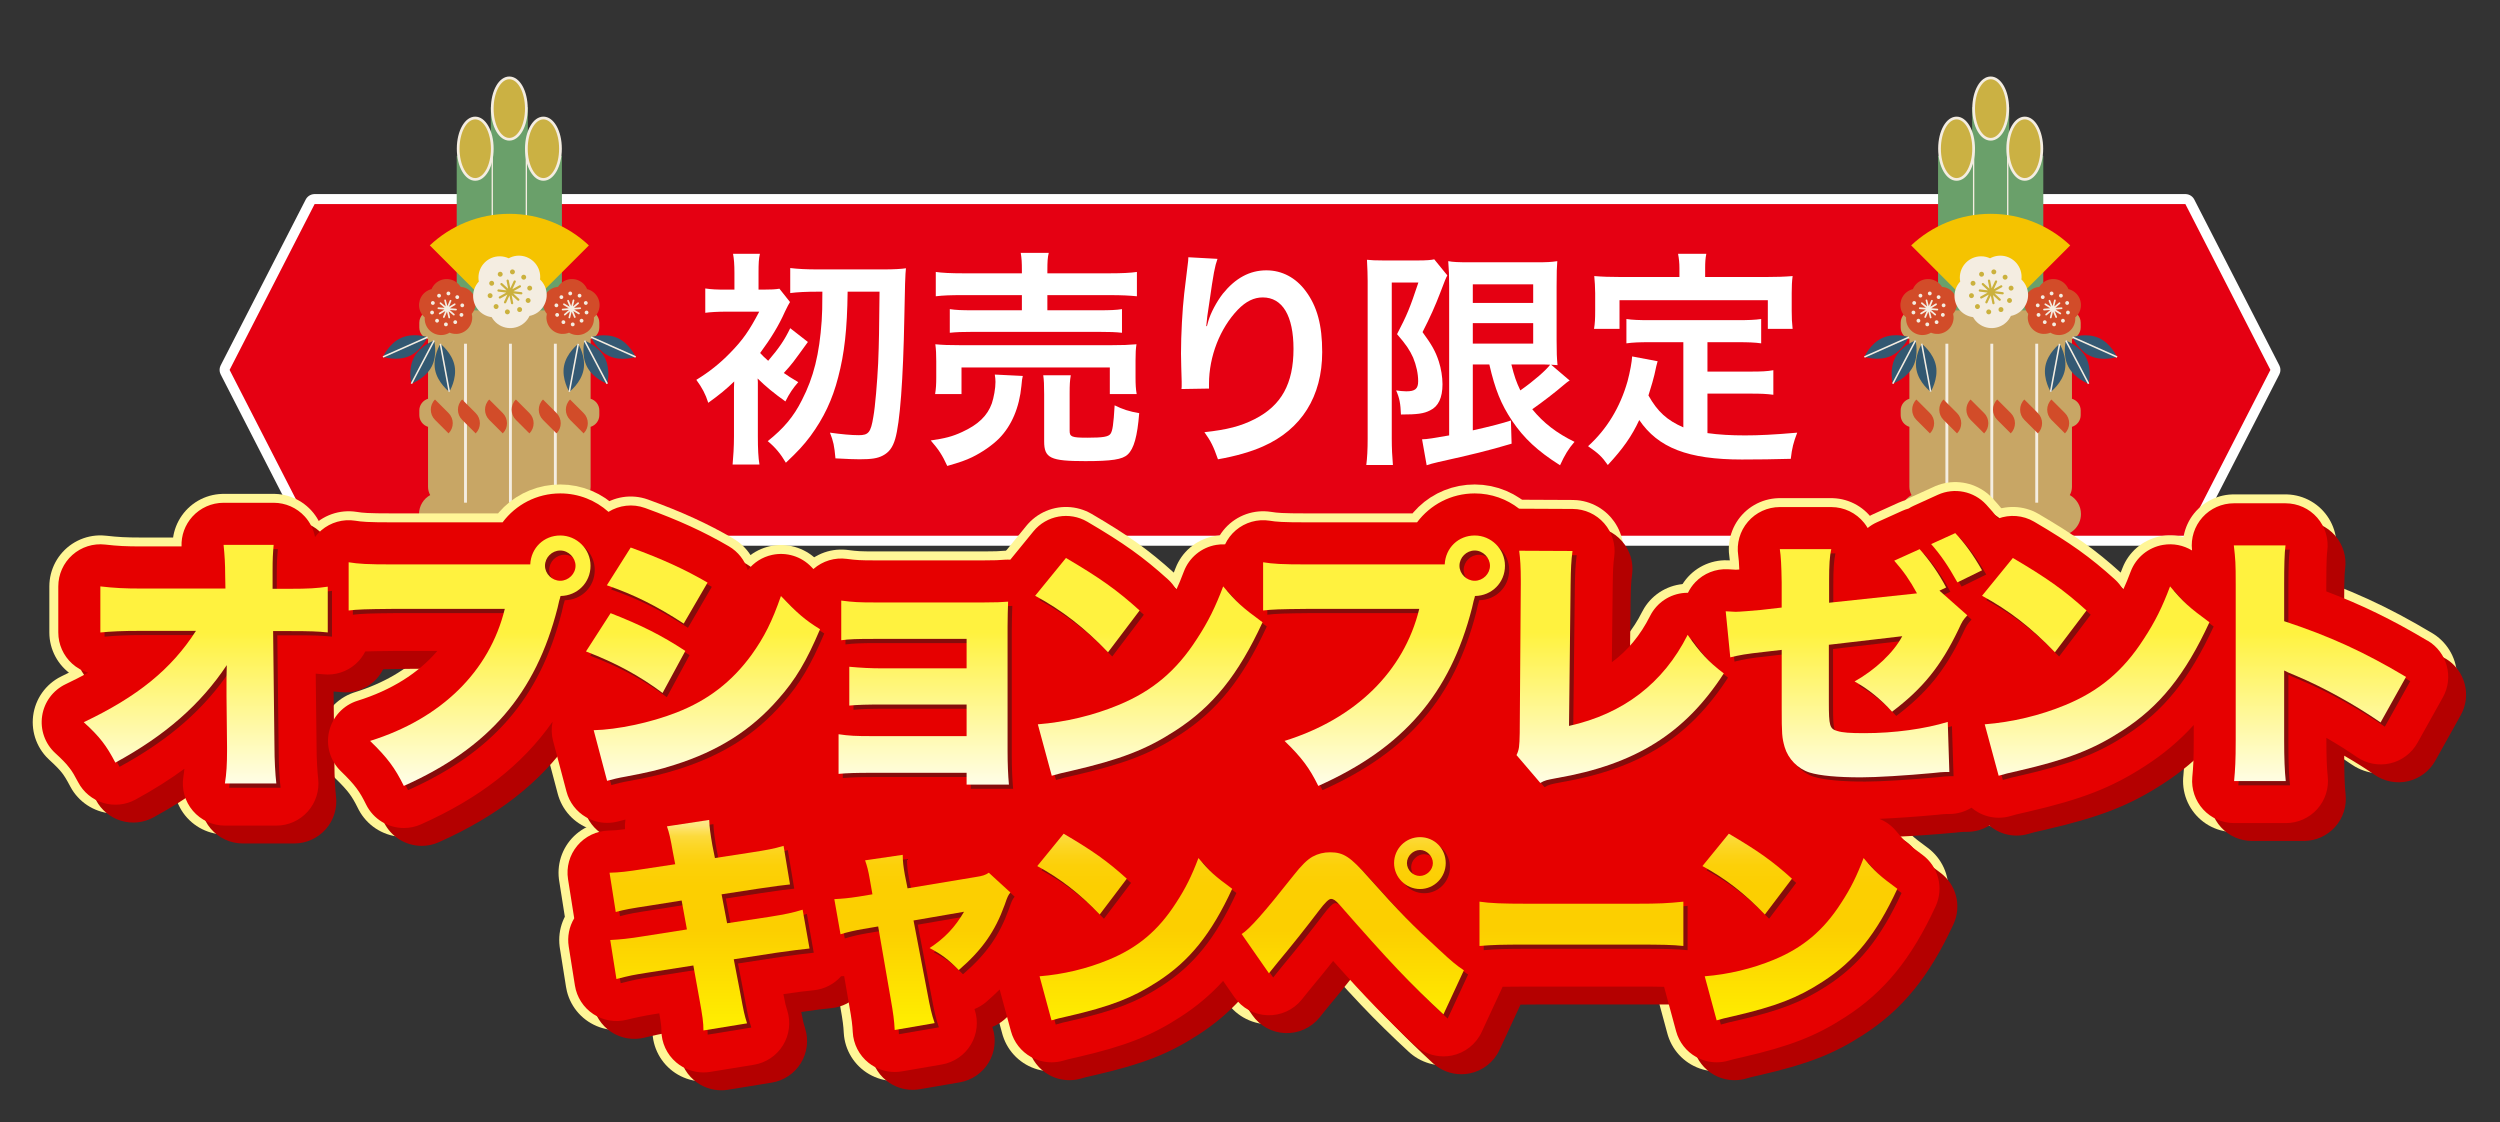
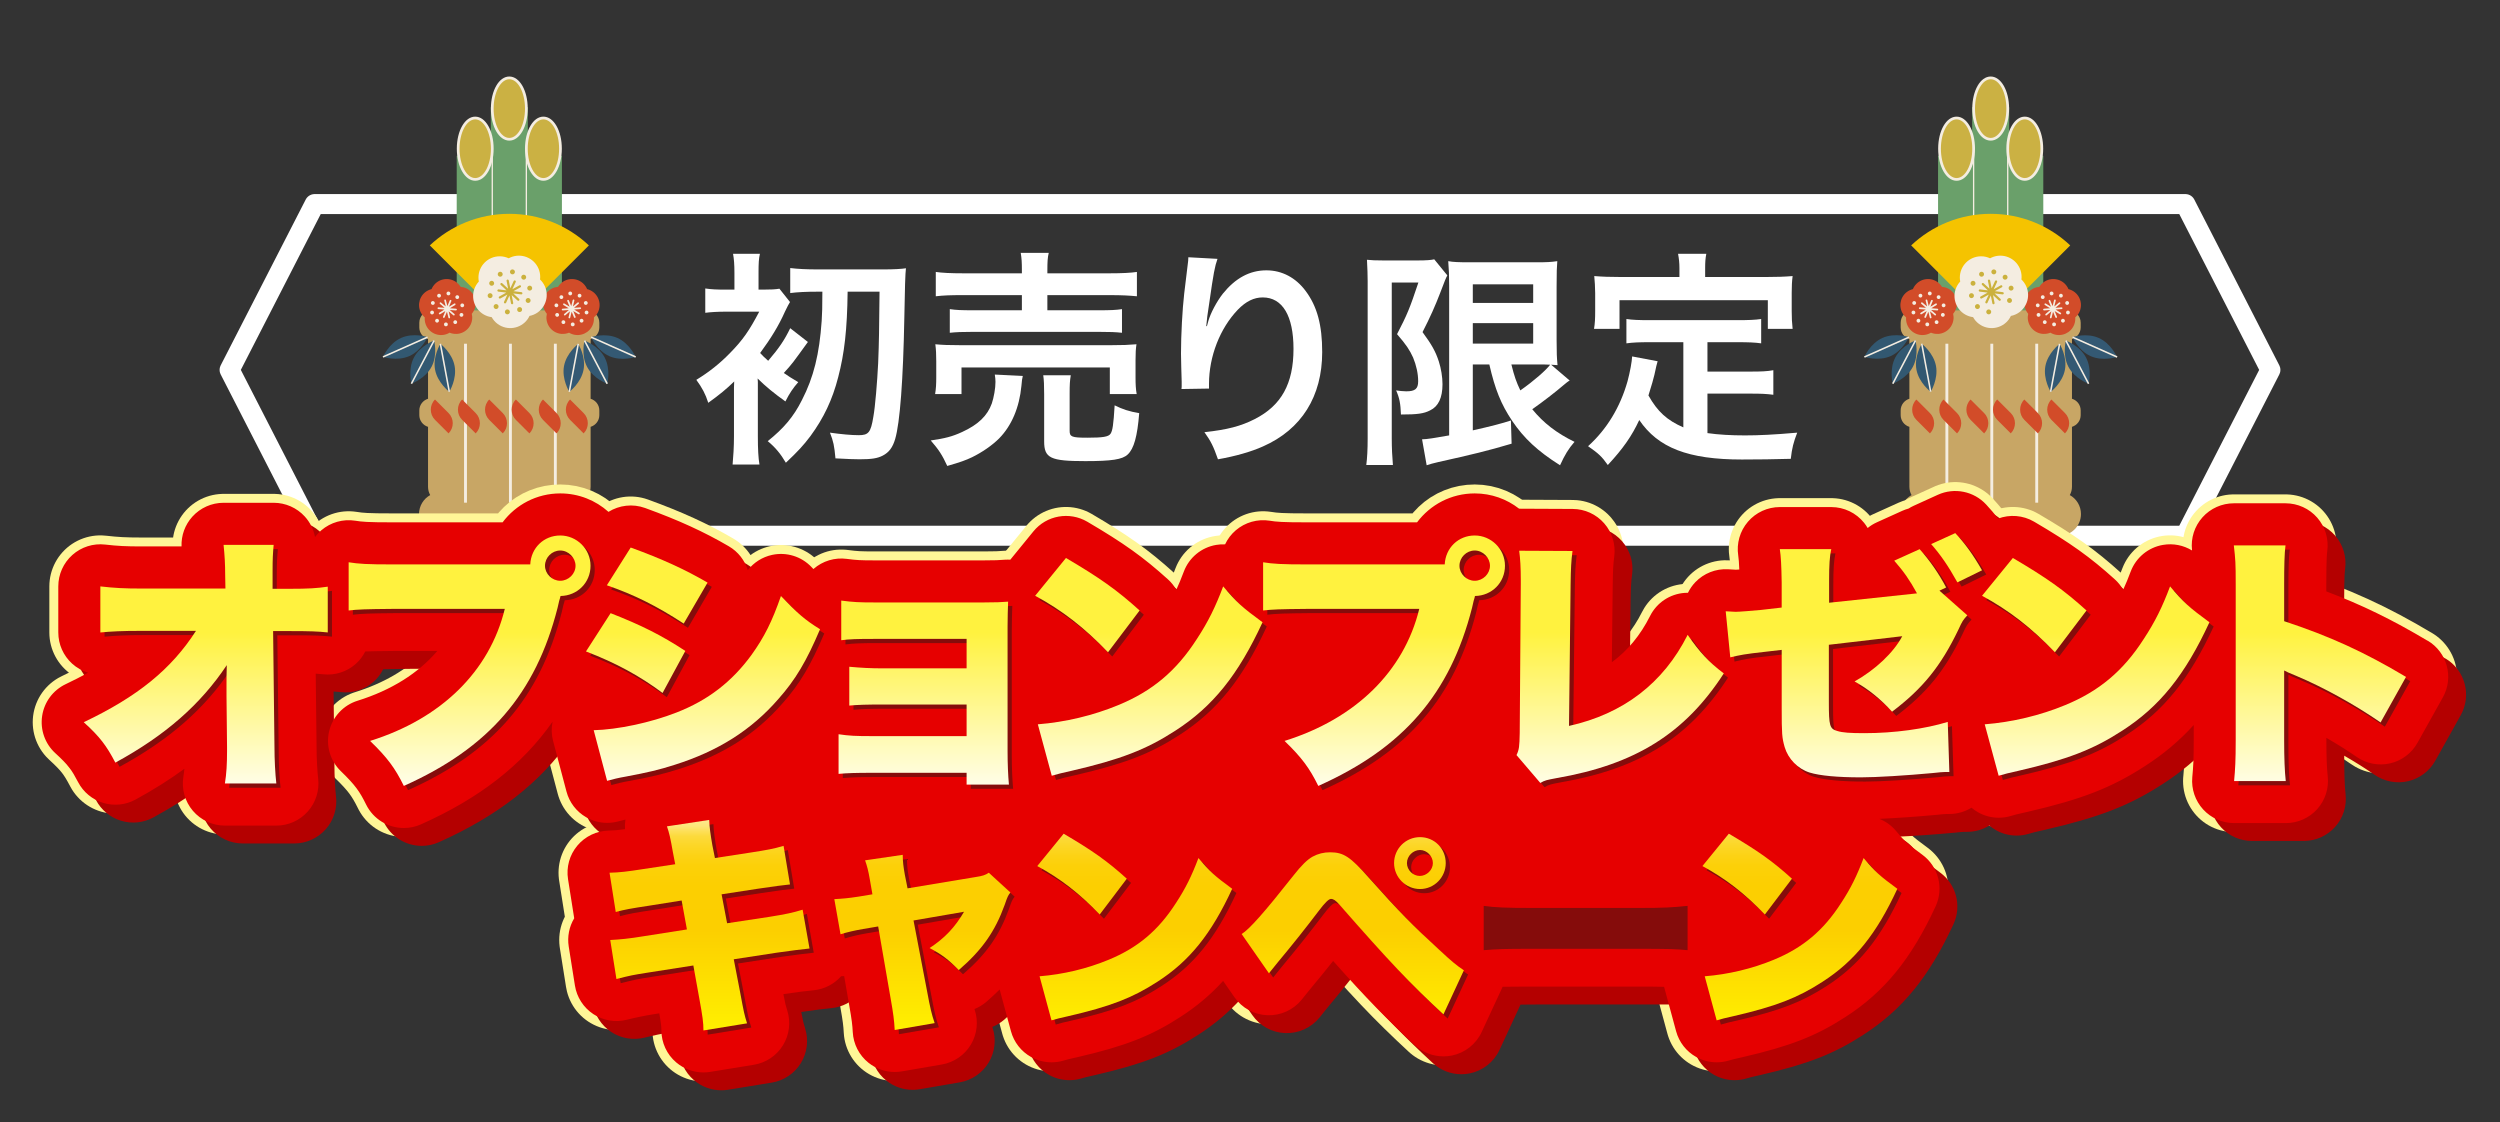
<svg xmlns="http://www.w3.org/2000/svg" width="980" height="440" viewBox="0 0 980 440">
  <rect x="0" y="0" width="980" height="440" fill="#333333" stroke="none" />
  <defs>
    <style>.g,.h,.i{fill:none;}.g,.j,.k,.l,.m,.n,.o,.p,.q,.r,.s,.t,.u,.v,.w,.x{stroke-width:0px;}.h{stroke:#fff697;stroke-width:40px;}.h,.i{stroke-linecap:round;stroke-linejoin:round;}.i{stroke:#fff;stroke-width:7.84px;}.y{isolation:isolate;}.z{mix-blend-mode:multiply;opacity:.5;}.j{fill:#345973;}.k{fill:#231815;}.l{fill:#e50012;}.m{fill:#cbb13d;}.n{fill:#cbb143;}.o{fill:#d24c29;}.p{fill:#c8a665;}.q{fill:#b40000;}.r{fill:#325871;}.s{fill:#6aa06a;}.t{fill:#fff;}.u{fill:#e60000;}.v{fill:#f4ede1;}.w{fill:#f5c300;}.x{fill:url(#f);}</style>
    <linearGradient id="f" x1="488" y1="403.93" x2="488" y2="208.97" gradientUnits="userSpaceOnUse">
      <stop offset="0" stop-color="#fff000" />
      <stop offset=".2" stop-color="#fccf00" />
      <stop offset=".29" stop-color="#fccf01" />
      <stop offset=".33" stop-color="#fcd008" />
      <stop offset=".35" stop-color="#fcd214" />
      <stop offset=".37" stop-color="#fcd625" />
      <stop offset=".39" stop-color="#fcda3b" />
      <stop offset=".4" stop-color="#fddf56" />
      <stop offset=".41" stop-color="#fde577" />
      <stop offset=".43" stop-color="#fdec9c" />
      <stop offset=".44" stop-color="#fef4c7" />
      <stop offset=".45" stop-color="#fefdf5" />
      <stop offset=".45" stop-color="#fff" />
      <stop offset=".8" stop-color="#fff23f" />
    </linearGradient>
  </defs>
  <g class="y">
    <g id="b">
      <g id="c">
        <polygon class="i" points="856.67 210 123.33 210 90 145 123.33 80 856.67 80 890 145 856.67 210" />
-         <polygon class="l" points="856.67 210 123.33 210 90 145 123.33 80 856.67 80 890 145 856.67 210" />
        <path class="t" d="m297.08,149.71v21.33c0,4.95.18,8.46.63,11.07h-10.53c.27-2.97.54-6.93.54-11.07v-19.17q.09-.9.09-2.34c-3.06,2.97-5.67,5.13-10.17,8.37-1.08-3.42-2.43-5.94-4.68-9,5.13-3.15,9.18-6.39,13.14-10.44,5.13-5.22,7.65-8.91,11.52-16.29h-12.96c-3.24,0-6.3.18-8.19.45v-9.54c2.61.36,4.05.45,8.37.45h3.06v-6.57c0-3.33-.18-5.49-.54-7.47h10.53c-.45,1.98-.54,3.69-.54,7.47v6.57h1.8c3.06,0,4.77-.09,6.39-.36l4.14,5.22c-.54.81-.99,1.8-1.98,3.78-2.43,5.49-5.49,10.44-9.72,16.2.99,1.08,1.44,1.53,3.15,3.06,4.32-5.04,6.48-8.28,8.64-12.78l6.93,5.4c-5.94,8.19-6.12,8.55-9.45,12.15,1.8,1.26,2.79,1.89,5.67,3.6-1.98,2.25-3.42,4.32-5.04,7.56-4.41-3.15-7.83-5.94-10.89-9l.09,1.35Zm23.4-35.37c-4.41,0-8.01.18-10.71.54v-9.81c2.79.36,6.48.54,10.71.54h26.01c3.78,0,7.02-.18,8.64-.45q-.36,2.52-.63,19.26c-.45,24.48-1.71,41.31-3.6,47.7-.99,3.33-2.43,5.22-4.86,6.48-2.07,1.08-4.41,1.44-9.09,1.44-2.61,0-3.78-.09-9.45-.36-.45-4.95-.81-6.66-2.16-10.08,4.59.63,8.28.99,11.34.99,3.78,0,4.68-1.08,5.67-7.2.72-3.87,1.53-13.77,1.89-21.06.36-9.09.36-11.97.54-27.99h-12.51c-.18,14.85-1.26,24.21-3.69,33.48-2.25,8.82-5.67,16.02-10.89,23.13-2.7,3.6-4.95,6.03-9.63,10.44-2.07-3.51-4.14-6.03-7.11-8.46,6.3-5.04,10.17-9.63,13.41-16.11,4.59-8.91,6.84-18,7.74-31.05.18-3.69.27-4.59.27-11.43h-1.89Z" />
        <path class="t" d="m400.94,147.37c-.27,1.08-.36,1.71-.54,3.87-.81,8.55-3.87,15.66-8.73,20.61-2.79,2.79-6.75,5.49-10.62,7.38-2.43,1.17-4.68,1.98-9.72,3.42-1.98-4.32-3.42-6.48-6.48-9.99,5.58-.81,8.46-1.53,12.33-3.33,6.3-2.88,9.9-6.39,11.61-11.16.81-2.43,1.44-5.94,1.44-8.46,0-.81-.09-1.89-.27-2.88l10.98.54Zm-34.38,7.11c.36-2.07.45-4.05.45-6.48v-6.39c0-2.79-.09-4.59-.36-6.66,2.79.27,5.22.36,9.63.36h59.49c4.32,0,6.57-.09,9.72-.36-.27,1.89-.36,3.42-.36,6.39v6.57c0,2.7.09,4.59.45,6.57h-10.53v-10.44h-58.14v10.44h-10.35Zm34.02-48.42c0-3.24-.09-4.77-.45-6.93h10.98c-.45,1.8-.54,3.6-.54,6.93v1.08h24.3c4.95,0,8.46-.18,10.8-.54v9.54c-2.79-.27-5.85-.45-10.53-.45h-24.57v5.94h20.07c4.59,0,6.84-.09,9.18-.45v9.27c-2.52-.27-4.68-.36-9.18-.36h-49.23c-4.23,0-6.48.09-9.09.36v-9.27c2.34.36,4.59.45,9.09.45h19.17v-5.94h-23.13c-4.77,0-7.56.09-10.62.45v-9.54c2.34.36,5.85.54,10.89.54h22.86v-1.08Zm18.72,62.82c0,2.34.81,2.7,6.93,2.7s8.28-.36,9.09-1.53c.81-1.17,1.17-3.6,1.62-11.16,3.06,1.53,5.76,2.43,9.63,3.06-.72,9.09-2.07,13.95-4.5,16.2-2.07,1.98-6.3,2.61-16.65,2.61-13.68,0-16.11-1.17-16.11-7.74v-18.45c0-3.69-.09-5.58-.36-7.47h10.8c-.36,2.07-.45,3.69-.45,7.02v14.76Z" />
        <path class="t" d="m477.26,101.47c-1.08,3.06-1.53,5.4-3.24,17.37-.63,3.78-.99,6.84-1.17,9h.27q.18-.54.54-1.98c.9-3.15,3.24-7.56,5.67-10.71,4.95-6.12,10.53-9.18,17.1-9.18,6.12,0,11.52,2.88,15.39,8.1,4.5,6.03,6.48,13.32,6.48,23.94,0,17.37-8.1,30.33-23.22,36.99-4.59,2.07-10.89,3.87-17.64,5.04-1.8-5.13-2.79-7.11-5.31-10.62,9-.99,14.22-2.34,19.71-5.13,10.44-5.31,15.21-13.86,15.21-27.54,0-12.96-4.32-20.16-12.06-20.16-3.42,0-6.57,1.53-9.72,4.77-7.02,7.29-11.34,18.36-11.34,29.07v1.89l-10.8.18c.09-.54.09-.99.09-1.17v-1.71c-.09-2.61-.27-9.27-.27-11.07,0-7.29.54-17.28,1.26-23.49l1.35-11.16c.18-1.53.27-1.89.27-3.06l11.43.63Z" />
        <path class="t" d="m536.12,110.11c0-2.79-.09-4.32-.27-8.28,1.62.18,3.33.27,6.57.27h13.23c3.6,0,5.49-.18,6.57-.45l5.13,6.3c-.63,1.17-.9,1.89-2.79,6.84-1.89,4.95-3.96,9.63-6.93,15.39,3.69,5.04,5.13,7.65,6.39,11.52.9,2.79,1.44,6.12,1.44,8.91,0,5.31-1.62,8.73-4.86,10.26-2.43,1.26-4.95,1.62-11.43,1.62-.18-4.32-.54-6.39-1.89-9.45,1.26.18,2.79.36,3.96.36,3.51,0,4.68-.99,4.68-3.96s-.72-6.21-1.98-9.27c-1.35-2.97-2.7-5.04-6.3-9.18,3.96-7.65,4.95-9.99,8.37-20.25h-10.44v61.2c0,3.78.18,7.11.45,10.35h-10.44c.36-2.7.54-6.12.54-10.35v-61.83Zm41.22,32.76v25.83q10.08-2.25,14.94-3.87l.27,9.09c-9.36,2.79-15.39,4.23-28.71,7.2-1.98.45-3.6.9-4.59,1.26l-1.8-10.17c1.8,0,5.04-.54,10.62-1.53v-58.68c0-4.05-.09-6.21-.36-9.63,1.8.36,3.96.45,8.64.45h25.74c4.32,0,6.03-.09,8.37-.45-.18,2.16-.27,4.23-.27,9.99v20.97c0,5.13.09,6.84.36,9.81q-1.71-.18-2.52-.18l7.29,6.21c-.45.18-1.8,1.26-2.52,1.89-2.79,2.43-8.28,6.66-12.15,9.36,4.41,5.4,9.54,9.36,16.56,12.78-2.34,2.7-3.78,5.04-5.67,9.18-8.73-5.49-14.22-10.62-18.81-17.46-4.32-6.48-6.66-12.24-8.91-22.05h-6.48Zm0-24.12h23.67v-7.29h-23.67v7.29Zm0,15.93h23.67v-8.01h-23.67v8.01Zm15.12,8.19c1.17,4.68,1.89,6.75,3.51,10.17,5.4-3.78,10.08-7.92,11.7-10.08-1.17-.09-3.15-.09-4.41-.09h-10.8Z" />
        <path class="t" d="m659.87,134.14h-13.23c-3.96,0-6.48.09-9.09.45v-9.54c2.34.36,4.95.45,9.09.45h34.47c4.23,0,6.84-.09,9.27-.45v9.54c-2.52-.36-5.13-.45-9.27-.45h-11.79v11.52h17.01c4.14,0,6.39-.09,8.82-.54v9.63c-2.7-.36-4.86-.45-8.82-.45h-17.01v15.48c4.41.63,9.36.9,14.67.9s11.34-.27,20.52-1.08c-1.44,3.69-2.07,6.12-2.52,10.26-7.38.18-12.06.27-19.17.27-21.06,0-32.85-4.59-40.23-15.48-2.88,6.21-6.3,11.16-12.33,17.64-2.34-3.33-3.6-4.5-7.74-7.38,7.38-6.66,12.6-15.3,15.48-25.47.99-3.69,1.71-7.74,1.8-9.72l9.99,1.89c-.45,1.53-.45,1.62-1.26,5.31-.45,1.8-.99,3.87-2.34,8.1,3.6,6.39,7.29,9.72,13.68,12.51v-33.39Zm-1.53-28.89c0-2.25-.18-3.78-.54-5.76h11.07c-.36,1.89-.45,3.33-.45,5.67v3.42h24.3c3.6,0,6.66-.09,9.99-.36-.27,2.07-.36,4.05-.36,6.66v7.02c0,2.61.09,4.68.36,7.02h-9.72v-11.25h-58.14v11.25h-9.99c.36-2.16.45-3.96.45-7.11v-6.93c0-2.34-.18-4.59-.36-6.66,3.24.27,6.3.36,9.9.36h23.49v-3.33Z" />
        <g id="d">
          <rect class="s" x="773.09" y="41.99" width="14.51" height="76.04" />
          <ellipse class="n" cx="780.35" cy="42.57" rx="6.68" ry="12.03" />
          <path class="v" d="m780.35,55.13c-4.05,0-7.22-5.52-7.22-12.57s3.17-12.57,7.22-12.57,7.22,5.52,7.22,12.57-3.17,12.57-7.22,12.57Zm0-24.06c-3.39,0-6.15,5.16-6.15,11.5s2.76,11.5,6.15,11.5,6.15-5.16,6.15-11.5-2.76-11.5-6.15-11.5Z" />
          <rect class="s" x="786.46" y="61.07" width="14.51" height="76.04" />
          <ellipse class="n" cx="793.71" cy="58.29" rx="6.68" ry="12.03" />
          <path class="v" d="m793.71,70.86c-4.05,0-7.22-5.52-7.22-12.57s3.17-12.57,7.22-12.57,7.22,5.52,7.22,12.57-3.17,12.57-7.22,12.57Zm0-24.06c-3.39,0-6.15,5.16-6.15,11.5s2.76,11.5,6.15,11.5,6.15-5.16,6.15-11.5-2.76-11.5-6.15-11.5Z" />
          <rect class="s" x="759.72" y="61.07" width="14.51" height="76.04" />
          <ellipse class="n" cx="766.98" cy="58.29" rx="6.68" ry="12.03" />
          <path class="v" d="m766.98,70.86c-4.05,0-7.22-5.52-7.22-12.57s3.17-12.57,7.22-12.57,7.22,5.52,7.22,12.57-3.17,12.57-7.22,12.57Zm0-24.06c-3.39,0-6.15,5.16-6.15,11.5s2.76,11.5,6.15,11.5,6.15-5.16,6.15-11.5-2.76-11.5-6.15-11.5Z" />
          <rect class="v" x="773.4" y="57.46" width=".52" height="63.39" />
          <rect class="v" x="786.77" y="57.46" width=".52" height="63.39" />
          <path class="p" d="m811.36,194.07c.54-.96.85-2.07.85-3.25v-23.5c1.97-.61,3.42-2.42,3.42-4.59v-1.83c0-2.17-1.44-3.99-3.42-4.59v-23.38c1.97-.61,3.42-2.42,3.42-4.59v-1.83c0-2.67-2.16-4.83-4.83-4.83h-60.91c-2.67,0-4.83,2.16-4.83,4.83v1.83c0,2.17,1.44,3.99,3.42,4.59v23.38c-1.97.61-3.42,2.42-3.42,4.59v1.83c0,2.17,1.44,3.99,3.42,4.59v23.5c0,1.18.31,2.29.85,3.25-2.61,1.45-4.38,4.23-4.38,7.43,0,4.69,3.8,8.5,8.5,8.5h53.79c4.69,0,8.5-3.8,8.5-8.5,0-3.2-1.77-5.98-4.38-7.43Z" />
          <path class="w" d="m771.8,118.83c2.33-1.9,5.3-3.05,8.55-3.05s6.22,1.14,8.55,3.05l22.63-22.63c-8.14-7.67-19.11-12.38-31.18-12.38s-23.04,4.7-31.18,12.38l22.63,22.63Z" />
          <path class="r" d="m749.87,143.76c2.46-4.68,1-10.28,1-10.28,0,0-5.45,1.97-7.91,6.65-2.46,4.68-1,10.28-1,10.28,0,0,5.45-1.97,7.91-6.65Z" />
          <polygon class="v" points="742.24 150.55 741.69 150.27 750.6 133.33 751.14 133.62 742.24 150.55" />
          <path class="r" d="m758.91,143.46c-.97-5.19-5.58-8.69-5.58-8.69,0,0-3.05,4.92-2.09,10.12.97,5.19,5.58,8.69,5.58,8.69,0,0,3.05-4.92,2.09-10.12Z" />
          <rect class="v" x="754.76" y="134.61" width=".61" height="19.13" transform="translate(-13.63 140.38) rotate(-10.53)" />
          <path class="r" d="m737.97,132.45c4.83-2.15,10.33-.32,10.33-.32,0,0-2.33,5.31-7.15,7.45-4.83,2.15-10.33.32-10.33.32,0,0,2.33-5.31,7.15-7.45Z" />
          <rect class="v" x="729.99" y="135.71" width="19.13" height=".62" transform="translate(8.57 312.35) rotate(-23.98)" />
          <path class="j" d="m810.82,143.79c-2.46-4.68-1-10.28-1-10.28,0,0,5.45,1.97,7.91,6.65,2.46,4.68,1,10.28,1,10.28,0,0-5.45-1.97-7.91-6.65Z" />
          <polygon class="v" points="818.46 150.58 809.55 133.65 810.1 133.36 819 150.29 818.46 150.58" />
          <path class="j" d="m801.79,143.49c.97-5.19,5.58-8.69,5.58-8.69,0,0,3.05,4.92,2.09,10.12-.97,5.19-5.58,8.69-5.58,8.69,0,0-3.05-4.92-2.09-10.12Z" />
          <rect class="v" x="796.06" y="143.89" width="19.13" height=".61" transform="translate(515.93 909.64) rotate(-79.42)" />
          <path class="j" d="m822.72,132.48c-4.83-2.15-10.33-.32-10.33-.32,0,0,2.33,5.31,7.15,7.45,4.83,2.15,10.33.32,10.33.32,0,0-2.33-5.31-7.15-7.45Z" />
          <rect class="v" x="820.83" y="126.48" width=".62" height="19.13" transform="translate(363.03 830.96) rotate(-66.01)" />
          <path class="o" d="m759.66,130.89c-.97.04-1.89-.13-2.73-.48-.33.2-.69.38-1.07.52-3.32,1.25-7.03-.43-8.28-3.75-.34-.9-.46-1.84-.39-2.74-.3-.26-.57-.54-.83-.85-2.22-2.77-1.76-6.82,1.01-9.04.76-.6,1.61-1,2.49-1.22.15-.36.33-.71.56-1.05,1.95-2.97,5.94-3.79,8.91-1.83.81.53,1.45,1.22,1.93,1.99.39.03.78.1,1.17.2,3.42.94,5.44,4.48,4.5,7.91-.26.93-.71,1.75-1.3,2.45.09.38.15.77.17,1.18.16,3.55-2.58,6.56-6.13,6.72Z" />
          <path class="v" d="m759.3,116.87c-.22-.35-.11-.81.24-1.03.35-.22.81-.11,1.03.24.22.35.11.81-.24,1.03s-.81.11-1.03-.24Z" />
          <path class="v" d="m756.19,115.73c-.38-.16-.57-.59-.41-.98.16-.38.59-.57.98-.41s.57.59.41.98c-.16.38-.59.57-.98.41Z" />
          <path class="v" d="m752.09,116.08c-.1-.4.15-.81.55-.9.4-.1.81.15.9.55.1.4-.15.81-.55.9s-.81-.15-.9-.55Z" />
          <path class="v" d="m750.85,118.19c.32.27.35.74.09,1.06-.27.32-.74.35-1.06.09-.32-.27-.35-.74-.09-1.06.27-.32.74-.35,1.06-.09Z" />
          <path class="v" d="m750.81,122.56c-.03.41-.39.72-.8.69-.41-.03-.72-.39-.69-.8.03-.41.39-.72.8-.69.41.03.72.39.69.8Z" />
          <path class="v" d="m752.66,125.32c.22.35.11.81-.24,1.03s-.81.11-1.03-.24c-.22-.35-.11-.81.24-1.03.35-.22.81-.11,1.03.24Z" />
          <circle class="v" cx="755.49" cy="127.16" r=".75" />
          <path class="v" d="m759.87,126.11c.1.4-.15.81-.55.9-.4.1-.81-.15-.9-.55-.1-.4.15-.81.55-.9.4-.1.81.15.9.55Z" />
          <path class="v" d="m762.17,123.92c-.27.32-.74.35-1.06.09-.32-.27-.35-.74-.09-1.06s.74-.35,1.06-.09.35.74.09,1.06Z" />
          <path class="v" d="m761.84,120.44c-.41-.03-.72-.39-.69-.8.03-.41.39-.72.8-.69.41.03.72.39.69.8-.03.41-.39.72-.8.69Z" />
          <path class="v" d="m759.41,121.7l-2.41-.18,1.84,1.56c.14.12.16.34.04.48-.12.14-.33.16-.48.04l-.29-.25s0,0,0,0l-1.54-1.31.57,2.34c.04.18-.07.37-.25.41-.18.04-.37-.07-.41-.25l-.09-.38s0,0,0,0l-.48-1.97-.77,1.87h0s-.15.36-.15.36c-.07.17-.27.26-.44.19-.18-.07-.26-.27-.19-.45l.92-2.23-1.72,1.06s0,0,0,0l-.33.2c-.16.1-.37.05-.47-.11-.1-.16-.05-.37.11-.47l2.05-1.27-2.02-.15s0,0,0,0l-.39-.03c-.19-.01-.33-.18-.31-.37.01-.19.18-.33.37-.31l2.41.18-1.84-1.56c-.14-.12-.16-.34-.04-.48.11-.13.31-.16.45-.06.01,0,.02.02.03.02l.29.25s0,0,0,0l1.54,1.31-.57-2.34c-.04-.18.07-.37.25-.41.1-.02.19,0,.27.05.07.05.12.12.14.2l.09.38s0,0,0,0l.48,1.97.77-1.87h0s.15-.36.15-.36c.07-.17.27-.26.45-.19.02,0,.04.02.06.03.13.09.19.26.13.41l-.92,2.23,1.72-1.06s0,0,0,0l.33-.2c.12-.07.26-.07.37,0,.04.03.08.06.1.11.1.16.05.37-.11.47l-2.05,1.27,2.02.15s0,0,0,0l.39.03c.06,0,.11.02.16.06.1.07.16.18.15.31-.01.19-.18.33-.37.31Z" />
          <path class="o" d="m801.03,130.89c.97.04,1.89-.13,2.73-.48.33.2.69.38,1.07.52,3.32,1.25,7.03-.43,8.28-3.75.34-.9.46-1.84.39-2.74.3-.26.57-.54.83-.85,2.22-2.77,1.76-6.82-1.01-9.04-.76-.6-1.61-1-2.49-1.22-.15-.36-.33-.71-.56-1.05-1.95-2.97-5.94-3.79-8.91-1.83-.81.53-1.45,1.22-1.93,1.99-.39.03-.78.1-1.17.2-3.42.94-5.44,4.48-4.5,7.91.26.93.71,1.75,1.3,2.45-.09.38-.15.77-.17,1.18-.16,3.55,2.58,6.56,6.13,6.72Z" />
          <path class="v" d="m801.39,116.87c.22-.35.11-.81-.24-1.03-.35-.22-.81-.11-1.03.24-.22.35-.11.81.24,1.03s.81.11,1.03-.24Z" />
          <path class="v" d="m804.51,115.73c.38-.16.57-.59.41-.98-.16-.38-.59-.57-.98-.41s-.57.59-.41.98c.16.38.59.57.98.41Z" />
          <path class="v" d="m808.61,116.08c.1-.4-.15-.81-.55-.9-.4-.1-.81.15-.9.55-.1.4.15.81.55.9s.81-.15.9-.55Z" />
          <path class="v" d="m809.84,118.19c-.32.27-.35.74-.09,1.06.27.32.74.35,1.06.09.32-.27.35-.74.09-1.06-.27-.32-.74-.35-1.06-.09Z" />
          <path class="v" d="m809.89,122.56c.03.41.39.72.8.69.41-.03.72-.39.69-.8-.03-.41-.39-.72-.8-.69-.41.03-.72.39-.69.8Z" />
          <path class="v" d="m808.04,125.32c-.22.35-.11.81.24,1.03.35.22.81.11,1.03-.24.22-.35.11-.81-.24-1.03-.35-.22-.81-.11-1.03.24Z" />
          <circle class="v" cx="805.2" cy="127.16" r=".75" />
          <path class="v" d="m800.82,126.11c-.1.4.15.81.55.9.4.1.81-.15.9-.55.1-.4-.15-.81-.55-.9-.4-.1-.81.15-.9.55Z" />
          <path class="v" d="m798.53,123.92c.27.32.74.35,1.06.09.32-.27.35-.74.09-1.06s-.74-.35-1.06-.09-.35.74-.09,1.06Z" />
          <path class="v" d="m798.85,120.44c.41-.03.72-.39.69-.8-.03-.41-.39-.72-.8-.69-.41.03-.72.39-.69.8.03.41.39.72.8.69Z" />
          <path class="v" d="m801.29,121.7l2.41-.18-1.84,1.56c-.14.12-.16.34-.04.48.12.14.33.16.48.04l.29-.25s0,0,0,0l1.54-1.31-.57,2.34c-.04.18.07.37.25.41.18.04.37-.07.41-.25l.09-.38s0,0,0,0l.48-1.97.77,1.87h0s.15.36.15.36c.07.17.27.26.44.19.18-.07.26-.27.19-.45l-.92-2.23,1.72,1.06s0,0,0,0l.33.2c.16.1.37.05.47-.11.1-.16.05-.37-.11-.47l-2.05-1.27,2.02-.15s0,0,0,0l.39-.03c.19-.01.33-.18.31-.37-.01-.19-.18-.33-.37-.31l-2.41.18,1.84-1.56c.14-.12.16-.34.04-.48-.11-.13-.31-.16-.45-.06-.01,0-.02.02-.03.02l-.29.25s0,0,0,0l-1.54,1.31.57-2.34c.04-.18-.07-.37-.25-.41-.1-.02-.19,0-.27.05-.07.05-.12.12-.14.2l-.09.38s0,0,0,0l-.48,1.97-.77-1.87h0s-.15-.36-.15-.36c-.07-.17-.27-.26-.45-.19-.02,0-.04.02-.06.03-.13.09-.19.26-.13.41l.92,2.23-1.72-1.06s0,0,0,0l-.33-.2c-.12-.07-.26-.07-.37,0-.04.03-.08.06-.1.11-.1.16-.05.37.11.47l2.05,1.27-2.02.15s0,0,0,0l-.39.03c-.06,0-.11.02-.16.06-.1.07-.16.18-.15.31.01.19.18.33.37.31Z" />
          <path class="v" d="m791.57,122.41c-1.02.74-2.14,1.21-3.3,1.43-.22.46-.48.91-.78,1.33-2.71,3.73-7.94,4.56-11.67,1.85-1.02-.74-1.81-1.67-2.38-2.7-.5-.07-1.01-.17-1.51-.33-4.39-1.43-6.79-6.14-5.36-10.53.39-1.19,1.03-2.24,1.83-3.1-.09-.5-.15-1.01-.15-1.54,0-4.61,3.74-8.35,8.35-8.35,1.26,0,2.44.29,3.51.78.45-.24.92-.45,1.42-.62,4.39-1.43,9.1.98,10.53,5.36.39,1.19.48,2.41.34,3.58.37.35.71.73,1.02,1.16,2.71,3.73,1.88,8.96-1.85,11.67Z" />
          <path class="m" d="m781.17,107.46c-.49-.23-.7-.8-.47-1.29.23-.49.8-.7,1.29-.47.49.23.7.8.47,1.29s-.8.7-1.29.47Z" />
          <path class="m" d="m776.96,108.45c-.53.1-1.04-.24-1.14-.77-.1-.53.24-1.04.77-1.14s1.04.24,1.14.77-.24,1.04-.77,1.14Z" />
          <path class="m" d="m772.77,111.76c-.39-.37-.42-.98-.05-1.37.37-.39.98-.42,1.37-.05.39.37.42.98.05,1.37s-.98.42-1.37.05Z" />
          <path class="m" d="m772.93,114.93c.53.06.91.55.85,1.08-.06.53-.55.91-1.08.85-.53-.06-.91-.55-.85-1.08.06-.53.55-.91,1.08-.85Z" />
          <path class="m" d="m776.01,119.7c.26.47.09,1.06-.38,1.32-.47.26-1.06.09-1.32-.38-.26-.47-.09-1.06.38-1.32.47-.26,1.06-.09,1.32.38Z" />
          <path class="m" d="m779.99,121.38c.49.23.7.8.47,1.29s-.8.7-1.29.47c-.49-.23-.7-.8-.47-1.29.23-.49.8-.7,1.29-.47Z" />
-           <circle class="m" cx="784.38" cy="121.35" r=".97" />
          <path class="m" d="m788.39,117.08c.39.37.42.98.05,1.37-.37.39-.98.42-1.37.05-.39-.37-.42-.98-.05-1.37.37-.39.98-.42,1.37-.05Z" />
          <path class="m" d="m789.31,113.06c-.06.53-.55.91-1.08.85-.53-.06-.91-.55-.85-1.08.06-.53.55-.91,1.08-.85s.91.55.85,1.08Z" />
          <path class="m" d="m786.47,109.51c-.47.26-1.06.09-1.32-.38-.26-.47-.09-1.06.38-1.32.47-.26,1.06-.09,1.32.38.26.47.09,1.06-.38,1.32Z" />
          <path class="m" d="m784.72,112.62l-2.74,1.52,3.11.38c.24.03.42.25.39.49-.03.24-.24.42-.49.39l-.5-.06s0,0,0,0l-2.61-.32,2.29,2.13c.18.17.19.45.02.63-.17.18-.45.19-.63.02l-.37-.34s0,0,0,0l-1.93-1.79.51,2.58h0s.1.49.1.49c.05.24-.11.47-.35.52-.24.05-.47-.11-.52-.35l-.6-3.08-1.11,2.39s0,0,0,0l-.21.46c-.1.22-.37.32-.59.22-.22-.1-.32-.37-.22-.59l1.32-2.84-2.3,1.28s0,0,0,0l-.44.24c-.21.12-.48.04-.6-.17-.12-.21-.04-.48.17-.6l2.74-1.52-3.11-.38c-.24-.03-.42-.25-.39-.49.03-.22.22-.39.44-.39.02,0,.04,0,.05,0l.5.06s0,0,0,0l2.61.32-2.29-2.13c-.18-.17-.19-.45-.02-.63.09-.09.21-.14.32-.14.11,0,.22.04.3.12l.37.34s0,0,0,0l1.93,1.79-.51-2.58h0s-.1-.49-.1-.49c-.05-.24.11-.47.35-.52.03,0,.06,0,.09,0,.21,0,.39.15.43.36l.6,3.08,1.11-2.39s0,0,0,0l.21-.46c.08-.16.24-.26.4-.26.06,0,.13.01.19.04.22.1.32.37.22.59l-1.32,2.84,2.3-1.28s0,0,0,0l.44-.24c.07-.04.14-.06.21-.06.16,0,.31.08.39.23.12.21.04.48-.17.6Z" />
          <rect class="v" x="762.61" y="134.74" width="1.13" height="62.31" />
          <rect class="v" x="780.22" y="134.74" width="1.13" height="62.31" />
          <rect class="v" x="797.83" y="134.74" width="1.13" height="62.31" />
          <path class="o" d="m747.31,160.43h7.51c3.11,0,5.64,2.53,5.64,5.64h-7.51c-3.11,0-5.64-2.53-5.64-5.64h0Z" transform="translate(336.23 -485.26) rotate(45)" />
          <path class="o" d="m757.93,160.43h7.51c3.11,0,5.64,2.53,5.64,5.64h-7.51c-3.11,0-5.64-2.53-5.64-5.64h0Z" transform="translate(339.35 -492.77) rotate(45)" />
          <path class="o" d="m768.55,160.43h7.51c3.11,0,5.64,2.53,5.64,5.64h-7.51c-3.11,0-5.64-2.53-5.64-5.64h0Z" transform="translate(342.46 -500.28) rotate(45)" />
          <path class="o" d="m778.99,160.43h7.51c3.11,0,5.64,2.53,5.64,5.64h-7.51c-3.11,0-5.64-2.53-5.64-5.64h0Z" transform="translate(345.52 -507.67) rotate(45)" />
          <path class="o" d="m789.62,160.43h7.51c3.11,0,5.64,2.53,5.64,5.64h-7.51c-3.11,0-5.64-2.53-5.64-5.64h0Z" transform="translate(348.63 -515.18) rotate(45)" />
          <path class="o" d="m800.24,160.43h7.51c3.11,0,5.64,2.53,5.64,5.64h-7.51c-3.11,0-5.64-2.53-5.64-5.64h0Z" transform="translate(351.74 -522.69) rotate(45)" />
        </g>
        <g id="e">
          <rect class="s" x="192.4" y="41.99" width="14.51" height="76.04" />
          <ellipse class="n" cx="199.65" cy="42.57" rx="6.68" ry="12.03" />
          <path class="v" d="m199.65,55.13c-4.05,0-7.22-5.52-7.22-12.57s3.17-12.57,7.22-12.57,7.22,5.52,7.22,12.57-3.17,12.57-7.22,12.57Zm0-24.06c-3.39,0-6.15,5.16-6.15,11.5s2.76,11.5,6.15,11.5,6.15-5.16,6.15-11.5-2.76-11.5-6.15-11.5Z" />
          <rect class="s" x="205.76" y="61.07" width="14.51" height="76.04" />
          <ellipse class="n" cx="213.02" cy="58.29" rx="6.68" ry="12.03" />
          <path class="v" d="m213.02,70.86c-4.05,0-7.22-5.52-7.22-12.57s3.17-12.57,7.22-12.57,7.22,5.52,7.22,12.57-3.17,12.57-7.22,12.57Zm0-24.06c-3.39,0-6.15,5.16-6.15,11.5s2.76,11.5,6.15,11.5,6.15-5.16,6.15-11.5-2.76-11.5-6.15-11.5Z" />
          <rect class="s" x="179.03" y="61.07" width="14.51" height="76.04" />
          <ellipse class="n" cx="186.29" cy="58.29" rx="6.68" ry="12.03" />
          <path class="v" d="m186.29,70.86c-4.05,0-7.22-5.52-7.22-12.57s3.17-12.57,7.22-12.57,7.22,5.52,7.22,12.57-3.17,12.57-7.22,12.57Zm0-24.06c-3.39,0-6.15,5.16-6.15,11.5s2.76,11.5,6.15,11.5,6.15-5.16,6.15-11.5-2.76-11.5-6.15-11.5Z" />
          <rect class="v" x="192.71" y="57.46" width=".52" height="63.39" />
          <rect class="v" x="206.07" y="57.46" width=".52" height="63.39" />
          <path class="p" d="m230.67,194.07c.54-.96.85-2.07.85-3.25v-23.5c1.97-.61,3.42-2.42,3.42-4.59v-1.83c0-2.17-1.44-3.99-3.42-4.59v-23.38c1.97-.61,3.42-2.42,3.42-4.59v-1.83c0-2.67-2.16-4.83-4.83-4.83h-60.91c-2.67,0-4.83,2.16-4.83,4.83v1.83c0,2.17,1.44,3.99,3.42,4.59v23.38c-1.97.61-3.42,2.42-3.42,4.59v1.83c0,2.17,1.44,3.99,3.42,4.59v23.5c0,1.18.31,2.29.85,3.25-2.61,1.45-4.38,4.23-4.38,7.43,0,4.69,3.8,8.5,8.5,8.5h53.79c4.69,0,8.5-3.8,8.5-8.5,0-3.2-1.77-5.98-4.38-7.43Z" />
          <path class="w" d="m191.11,118.83c2.33-1.9,5.3-3.05,8.55-3.05s6.22,1.14,8.55,3.05l22.63-22.63c-8.14-7.67-19.11-12.38-31.18-12.38s-23.04,4.7-31.18,12.38l22.63,22.63Z" />
          <path class="r" d="m169.18,143.76c2.46-4.68,1-10.28,1-10.28,0,0-5.45,1.97-7.91,6.65-2.46,4.68-1,10.28-1,10.28,0,0,5.45-1.97,7.91-6.65Z" />
          <polygon class="v" points="161.54 150.55 161 150.27 169.9 133.33 170.45 133.62 161.54 150.55" />
          <path class="r" d="m178.21,143.46c-.97-5.19-5.58-8.69-5.58-8.69,0,0-3.05,4.92-2.09,10.12.97,5.19,5.58,8.69,5.58,8.69,0,0,3.05-4.92,2.09-10.12Z" />
          <rect class="v" x="174.07" y="134.61" width=".61" height="19.13" transform="translate(-23.41 34.29) rotate(-10.53)" />
          <path class="r" d="m157.28,132.45c4.83-2.15,10.33-.32,10.33-.32,0,0-2.33,5.31-7.15,7.45-4.83,2.15-10.33.32-10.33.32,0,0,2.33-5.31,7.15-7.45Z" />
          <rect class="v" x="149.3" y="135.71" width="19.13" height=".62" transform="translate(-41.57 76.32) rotate(-23.98)" />
          <path class="j" d="m230.13,143.79c-2.46-4.68-1-10.28-1-10.28,0,0,5.45,1.97,7.91,6.65,2.46,4.68,1,10.28,1,10.28,0,0-5.45-1.97-7.91-6.65Z" />
          <polygon class="v" points="237.76 150.58 228.86 133.65 229.4 133.36 238.31 150.29 237.76 150.58" />
          <path class="j" d="m221.09,143.49c.97-5.19,5.58-8.69,5.58-8.69,0,0,3.05,4.92,2.09,10.12-.97,5.19-5.58,8.69-5.58,8.69,0,0-3.05-4.92-2.09-10.12Z" />
          <rect class="v" x="215.36" y="143.89" width="19.13" height=".61" transform="translate(41.88 338.82) rotate(-79.42)" />
          <path class="j" d="m242.03,132.48c-4.83-2.15-10.33-.32-10.33-.32,0,0,2.33,5.31,7.15,7.45,4.83,2.15,10.33.32,10.33.32,0,0-2.33-5.31-7.15-7.45Z" />
          <rect class="v" x="240.14" y="126.48" width=".62" height="19.13" transform="translate(18.4 300.41) rotate(-66.01)" />
          <path class="o" d="m178.97,130.89c-.97.04-1.89-.13-2.73-.48-.33.2-.69.38-1.07.52-3.32,1.25-7.03-.43-8.28-3.75-.34-.9-.46-1.84-.39-2.74-.3-.26-.57-.54-.83-.85-2.22-2.77-1.76-6.82,1.01-9.04.76-.6,1.61-1,2.49-1.22.15-.36.33-.71.56-1.05,1.95-2.97,5.94-3.79,8.91-1.83.81.53,1.45,1.22,1.93,1.99.39.03.78.1,1.17.2,3.42.94,5.44,4.48,4.5,7.91-.26.93-.71,1.75-1.3,2.45.09.38.15.77.17,1.18.16,3.55-2.58,6.56-6.13,6.72Z" />
          <path class="v" d="m178.61,116.87c-.22-.35-.11-.81.24-1.03.35-.22.81-.11,1.03.24.22.35.11.81-.24,1.03s-.81.11-1.03-.24Z" />
          <path class="v" d="m175.49,115.73c-.38-.16-.57-.59-.41-.98.16-.38.59-.57.98-.41s.57.59.41.98c-.16.38-.59.57-.98.41Z" />
          <path class="v" d="m171.39,116.08c-.1-.4.15-.81.55-.9.4-.1.81.15.9.55.1.4-.15.81-.55.9s-.81-.15-.9-.55Z" />
          <path class="v" d="m170.16,118.19c.32.27.35.74.09,1.06-.27.32-.74.35-1.06.09-.32-.27-.35-.74-.09-1.06.27-.32.74-.35,1.06-.09Z" />
          <path class="v" d="m170.12,122.56c-.03.41-.39.72-.8.69-.41-.03-.72-.39-.69-.8.03-.41.39-.72.8-.69.41.03.72.39.69.8Z" />
          <path class="v" d="m171.96,125.32c.22.35.11.81-.24,1.03s-.81.11-1.03-.24c-.22-.35-.11-.81.24-1.03.35-.22.81-.11,1.03.24Z" />
          <circle class="v" cx="174.8" cy="127.16" r=".75" />
          <path class="v" d="m179.18,126.11c.1.4-.15.81-.55.9-.4.1-.81-.15-.9-.55-.1-.4.15-.81.55-.9.4-.1.81.15.9.55Z" />
          <path class="v" d="m181.47,123.92c-.27.32-.74.35-1.06.09-.32-.27-.35-.74-.09-1.06s.74-.35,1.06-.09.35.74.09,1.06Z" />
          <path class="v" d="m181.15,120.44c-.41-.03-.72-.39-.69-.8.03-.41.39-.72.8-.69.41.03.72.39.69.8-.03.41-.39.72-.8.69Z" />
          <path class="v" d="m178.71,121.7l-2.41-.18,1.84,1.56c.14.12.16.34.04.48-.12.14-.33.16-.48.04l-.29-.25s0,0,0,0l-1.54-1.31.57,2.34c.04.18-.07.37-.25.41-.18.04-.37-.07-.41-.25l-.09-.38s0,0,0,0l-.48-1.97-.77,1.87h0s-.15.36-.15.36c-.07.17-.27.26-.44.19-.18-.07-.26-.27-.19-.45l.92-2.23-1.72,1.06s0,0,0,0l-.33.2c-.16.1-.37.05-.47-.11-.1-.16-.05-.37.11-.47l2.05-1.27-2.02-.15s0,0,0,0l-.39-.03c-.19-.01-.33-.18-.31-.37.01-.19.18-.33.37-.31l2.41.18-1.84-1.56c-.14-.12-.16-.34-.04-.48.11-.13.31-.16.45-.06.01,0,.02.02.03.02l.29.25s0,0,0,0l1.54,1.31-.57-2.34c-.04-.18.07-.37.25-.41.1-.02.19,0,.27.05.07.05.12.12.14.2l.09.38s0,0,0,0l.48,1.97.77-1.87h0s.15-.36.15-.36c.07-.17.27-.26.45-.19.02,0,.04.02.06.03.13.09.19.26.13.41l-.92,2.23,1.72-1.06s0,0,0,0l.33-.2c.12-.07.26-.07.37,0,.04.03.08.06.1.11.1.16.05.37-.11.47l-2.05,1.27,2.02.15s0,0,0,0l.39.03c.06,0,.11.02.16.06.1.07.16.18.15.31-.01.19-.18.33-.37.31Z" />
          <path class="o" d="m220.34,130.89c.97.04,1.89-.13,2.73-.48.33.2.69.38,1.07.52,3.32,1.25,7.03-.43,8.28-3.75.34-.9.46-1.84.39-2.74.3-.26.57-.54.83-.85,2.22-2.77,1.76-6.82-1.01-9.04-.76-.6-1.61-1-2.49-1.22-.15-.36-.33-.71-.56-1.05-1.95-2.97-5.94-3.79-8.91-1.83-.81.53-1.45,1.22-1.93,1.99-.39.03-.78.1-1.17.2-3.42.94-5.44,4.48-4.5,7.91.26.93.71,1.75,1.3,2.45-.09.38-.15.77-.17,1.18-.16,3.55,2.58,6.56,6.13,6.72Z" />
          <path class="v" d="m220.7,116.87c.22-.35.11-.81-.24-1.03-.35-.22-.81-.11-1.03.24-.22.35-.11.81.24,1.03s.81.11,1.03-.24Z" />
          <path class="v" d="m223.81,115.73c.38-.16.57-.59.41-.98-.16-.38-.59-.57-.98-.41s-.57.59-.41.98c.16.38.59.57.98.41Z" />
          <path class="v" d="m227.91,116.08c.1-.4-.15-.81-.55-.9-.4-.1-.81.15-.9.55-.1.4.15.81.55.9s.81-.15.9-.55Z" />
          <path class="v" d="m229.15,118.19c-.32.27-.35.74-.09,1.06.27.32.74.35,1.06.09.32-.27.35-.74.09-1.06-.27-.32-.74-.35-1.06-.09Z" />
          <path class="v" d="m229.19,122.56c.03.41.39.72.8.69.41-.03.72-.39.69-.8-.03-.41-.39-.72-.8-.69-.41.03-.72.39-.69.8Z" />
          <path class="v" d="m227.34,125.32c-.22.35-.11.81.24,1.03.35.22.81.11,1.03-.24.22-.35.11-.81-.24-1.03-.35-.22-.81-.11-1.03.24Z" />
          <circle class="v" cx="224.51" cy="127.16" r=".75" />
          <path class="v" d="m220.13,126.11c-.1.4.15.81.55.9.4.1.81-.15.9-.55.1-.4-.15-.81-.55-.9-.4-.1-.81.15-.9.55Z" />
          <path class="v" d="m217.83,123.92c.27.32.74.35,1.06.09.32-.27.35-.74.09-1.06s-.74-.35-1.06-.09-.35.74-.09,1.06Z" />
          <path class="v" d="m218.16,120.44c.41-.03.72-.39.69-.8-.03-.41-.39-.72-.8-.69-.41.03-.72.39-.69.8.03.41.39.72.8.69Z" />
          <path class="v" d="m220.59,121.7l2.41-.18-1.84,1.56c-.14.12-.16.34-.04.48.12.14.33.16.48.04l.29-.25s0,0,0,0l1.54-1.31-.57,2.34c-.04.18.07.37.25.41.18.04.37-.07.41-.25l.09-.38s0,0,0,0l.48-1.97.77,1.87h0s.15.36.15.36c.07.17.27.26.44.19.18-.07.26-.27.19-.45l-.92-2.23,1.72,1.06s0,0,0,0l.33.2c.16.1.37.05.47-.11.1-.16.05-.37-.11-.47l-2.05-1.27,2.02-.15s0,0,0,0l.39-.03c.19-.01.33-.18.31-.37-.01-.19-.18-.33-.37-.31l-2.41.18,1.84-1.56c.14-.12.16-.34.04-.48-.11-.13-.31-.16-.45-.06-.01,0-.02.02-.03.02l-.29.25s0,0,0,0l-1.54,1.31.57-2.34c.04-.18-.07-.37-.25-.41-.1-.02-.19,0-.27.05-.07.05-.12.12-.14.2l-.09.38s0,0,0,0l-.48,1.97-.77-1.87h0s-.15-.36-.15-.36c-.07-.17-.27-.26-.45-.19-.02,0-.04.02-.06.03-.13.09-.19.26-.13.41l.92,2.23-1.72-1.06s0,0,0,0l-.33-.2c-.12-.07-.26-.07-.37,0-.04.03-.08.06-.1.11-.1.16-.05.37.11.47l2.05,1.27-2.02.15s0,0,0,0l-.39.03c-.06,0-.11.02-.16.06-.1.07-.16.18-.15.31.01.19.18.33.37.31Z" />
          <path class="v" d="m210.87,122.41c-1.02.74-2.14,1.21-3.3,1.43-.22.46-.48.91-.78,1.33-2.71,3.73-7.94,4.56-11.67,1.85-1.02-.74-1.81-1.67-2.38-2.7-.5-.07-1.01-.17-1.51-.33-4.39-1.43-6.79-6.14-5.36-10.53.39-1.19,1.03-2.24,1.83-3.1-.09-.5-.15-1.01-.15-1.54,0-4.61,3.74-8.35,8.35-8.35,1.26,0,2.44.29,3.51.78.45-.24.92-.45,1.42-.62,4.39-1.43,9.1.98,10.53,5.36.39,1.19.48,2.41.34,3.58.37.35.71.73,1.02,1.16,2.71,3.73,1.88,8.96-1.85,11.67Z" />
          <path class="m" d="m200.47,107.46c-.49-.23-.7-.8-.47-1.29.23-.49.8-.7,1.29-.47.49.23.7.8.47,1.29s-.8.7-1.29.47Z" />
          <path class="m" d="m196.27,108.45c-.53.1-1.04-.24-1.14-.77-.1-.53.24-1.04.77-1.14s1.04.24,1.14.77-.24,1.04-.77,1.14Z" />
          <path class="m" d="m192.08,111.76c-.39-.37-.42-.98-.05-1.37.37-.39.98-.42,1.37-.05.39.37.42.98.05,1.37s-.98.42-1.37.05Z" />
          <path class="m" d="m192.24,114.93c.53.06.91.55.85,1.08-.06.53-.55.91-1.08.85-.53-.06-.91-.55-.85-1.08.06-.53.55-.91,1.08-.85Z" />
          <path class="m" d="m195.32,119.7c.26.47.09,1.06-.38,1.32-.47.26-1.06.09-1.32-.38-.26-.47-.09-1.06.38-1.32.47-.26,1.06-.09,1.32.38Z" />
          <path class="m" d="m199.3,121.38c.49.23.7.8.47,1.29s-.8.7-1.29.47c-.49-.23-.7-.8-.47-1.29.23-.49.8-.7,1.29-.47Z" />
          <circle class="m" cx="203.69" cy="121.35" r=".97" />
          <path class="m" d="m207.69,117.08c.39.37.42.98.05,1.37-.37.39-.98.42-1.37.05-.39-.37-.42-.98-.05-1.37.37-.39.98-.42,1.37-.05Z" />
          <path class="m" d="m208.61,113.06c-.06.53-.55.91-1.08.85-.53-.06-.91-.55-.85-1.08.06-.53.55-.91,1.08-.85s.91.55.85,1.08Z" />
          <path class="m" d="m205.77,109.51c-.47.26-1.06.09-1.32-.38-.26-.47-.09-1.06.38-1.32.47-.26,1.06-.09,1.32.38.26.47.09,1.06-.38,1.32Z" />
          <path class="m" d="m204.03,112.62l-2.74,1.52,3.11.38c.24.03.42.25.39.49-.03.24-.24.42-.49.39l-.5-.06s0,0,0,0l-2.61-.32,2.29,2.13c.18.17.19.45.02.63-.17.18-.45.19-.63.02l-.37-.34s0,0,0,0l-1.93-1.79.51,2.58h0s.1.49.1.49c.05.24-.11.47-.35.52-.24.05-.47-.11-.52-.35l-.6-3.08-1.11,2.39s0,0,0,0l-.21.46c-.1.22-.37.32-.59.22-.22-.1-.32-.37-.22-.59l1.32-2.84-2.3,1.28s0,0,0,0l-.44.24c-.21.12-.48.04-.6-.17-.12-.21-.04-.48.17-.6l2.74-1.52-3.11-.38c-.24-.03-.42-.25-.39-.49.03-.22.22-.39.44-.39.02,0,.04,0,.05,0l.5.06s0,0,0,0l2.61.32-2.29-2.13c-.18-.17-.19-.45-.02-.63.09-.09.21-.14.32-.14.11,0,.22.04.3.12l.37.34s0,0,0,0l1.93,1.79-.51-2.58h0s-.1-.49-.1-.49c-.05-.24.11-.47.35-.52.03,0,.06,0,.09,0,.21,0,.39.15.43.36l.6,3.08,1.11-2.39s0,0,0,0l.21-.46c.08-.16.24-.26.4-.26.06,0,.13.01.19.04.22.1.32.37.22.59l-1.32,2.84,2.3-1.28s0,0,0,0l.44-.24c.07-.04.14-.06.21-.06.16,0,.31.08.39.23.12.21.04.48-.17.6Z" />
          <rect class="v" x="181.91" y="134.74" width="1.13" height="62.31" />
          <rect class="v" x="199.52" y="134.74" width="1.13" height="62.31" />
          <rect class="v" x="217.13" y="134.74" width="1.13" height="62.31" />
          <path class="o" d="m166.61,160.43h7.51c3.11,0,5.64,2.53,5.64,5.64h-7.51c-3.11,0-5.64-2.53-5.64-5.64h0Z" transform="translate(166.15 -74.65) rotate(45)" />
          <path class="o" d="m177.24,160.43h7.51c3.11,0,5.64,2.53,5.64,5.64h-7.51c-3.11,0-5.64-2.53-5.64-5.64h0Z" transform="translate(169.27 -82.16) rotate(45)" />
          <path class="o" d="m187.86,160.43h7.51c3.11,0,5.64,2.53,5.64,5.64h-7.51c-3.11,0-5.64-2.53-5.64-5.64h0Z" transform="translate(172.38 -89.67) rotate(45)" />
          <path class="o" d="m198.3,160.43h7.51c3.11,0,5.64,2.53,5.64,5.64h-7.51c-3.11,0-5.64-2.53-5.64-5.64h0Z" transform="translate(175.44 -97.05) rotate(45)" />
          <path class="o" d="m208.93,160.43h7.51c3.11,0,5.64,2.53,5.64,5.64h-7.51c-3.11,0-5.64-2.53-5.64-5.64h0Z" transform="translate(178.55 -104.57) rotate(45)" />
          <path class="o" d="m219.55,160.43h7.51c3.11,0,5.64,2.53,5.64,5.64h-7.51c-3.11,0-5.64-2.53-5.64-5.64h0Z" transform="translate(181.66 -112.08) rotate(45)" />
        </g>
        <path class="h" d="m88.79,268.71c0-2.62,0-4.1.11-7.98-10.29,15.43-24.04,27.51-43.68,38.22-3.57-6.82-6.09-10.08-12.39-15.85,21.21-10.08,34.33-20.79,43.99-35.8h-21.63c-7.35,0-11.55.21-15.85.63v-18.06c5.46.63,9.45.84,16.17.84h32.86l-.1-5.25c0-4.41-.21-7.77-.63-11.86h19.63c-.31,3.57-.42,5.35-.42,10.18v7.03h6.62c7.45,0,10.81-.21,15.01-.84v17.95c-3.78-.42-7.24-.53-14.7-.53h-6.72l.53,45.25c0,5.25.31,10.81.73,14.49h-20.16c.63-3.88.84-7.66.84-12.81v-1.47l-.21-19.95v-4.2Z" />
        <path class="h" d="m219.62,234.06l-.1.42c-.11.42-.21.73-.32,1.05l-.63,2.73c-8.61,33.7-26.88,54.91-60.27,69.82-3.46-7.03-6.4-11.02-13.23-17.64,27.93-8.71,46.83-27.3,52.81-51.76h-43.89c-11.13.1-13.65.21-17.32.63v-18.9c3.99.63,6.93.84,17.64.84h53.55c.31-6.51,5.35-11.34,11.76-11.34s11.87,5.25,11.87,11.86-5.15,11.76-11.76,11.86l-.11.42Zm-5.98-12.28c0,3.15,2.73,5.88,5.98,5.88s5.99-2.73,5.99-5.88-2.73-5.98-5.99-5.98-5.98,2.73-5.98,5.98Z" />
        <path class="h" d="m239.36,240.36c12.07,4.73,19.84,8.61,29.29,14.8l-8.92,16.48c-9.03-6.72-18.27-11.76-30.03-16.27l9.66-15.01Zm-6.62,45.88c9.24-.21,22.26-2.94,32.44-6.93,12.39-4.83,21.73-12.07,29.4-22.57,5.04-7.03,8.08-13.12,11.55-23.1,6.3,6.61,9.34,9.34,15.33,13.02-5.35,12.6-9.66,19.84-16.38,27.4-10.6,12.18-23.62,20.37-40.53,25.72-6.2,2-10.71,3.04-19.11,4.62-3.04.52-5.14,1.05-7.46,1.68l-5.25-19.84Zm14.49-71.61c12.39,4.51,21.31,8.61,30.13,13.75l-9.34,16.06c-10.81-7.03-19.53-11.34-30.13-15.01l9.34-14.8Z" />
        <path class="h" d="m341.74,302.94c-5.88,0-9.66.1-13.02.42v-15.54c4.09.63,6.82.74,13.02.74h37.17v-12.39h-32.76c-6.41,0-9.87.1-13.23.42v-15.22c4.62.42,8.29.63,13.23.63h32.76v-11.55h-36.12c-7.04,0-9.87.1-13.02.52v-15.54c4.72.63,7.14.73,13.02.73h42.94c5.04,0,6.61-.1,9.45-.31-.1,2.62-.21,6.51-.21,9.76v48.93c0,4.83.21,9.55.53,13.02h-16.59v-4.62h-37.17Z" />
        <path class="h" d="m417.86,218.73c13.23,7.77,20.05,12.6,28.87,20.58l-12.39,16.38c-9.13-9.55-18.06-16.48-28.56-22.15l12.07-14.8Zm-11.02,65.2c10.71-.84,21.73-3.46,31.6-7.56,13.23-5.46,22.68-13.33,30.76-25.93,4.41-6.72,7.24-12.49,10.29-20.58,5.14,6.19,7.56,8.29,15.43,14.07-9.55,20.68-19.53,33.07-34.23,42.52-11.34,7.35-21.31,11.23-40.84,15.75-4.09.94-4.72,1.05-7.56,1.89l-5.46-20.16Z" />
        <path class="h" d="m578.09,234.06l-.11.42c-.1.42-.21.73-.31,1.05l-.63,2.73c-8.61,33.7-26.88,54.91-60.27,69.82-3.46-7.03-6.41-11.02-13.23-17.64,27.93-8.71,46.83-27.3,52.81-51.76h-43.89c-11.13.1-13.65.21-17.32.63v-18.9c3.99.63,6.93.84,17.64.84h53.55c.32-6.51,5.36-11.34,11.76-11.34s11.86,5.25,11.86,11.86-5.14,11.76-11.76,11.86l-.1.42Zm-5.98-12.28c0,3.15,2.73,5.88,5.98,5.88s5.98-2.73,5.98-5.88-2.73-5.98-5.98-5.98-5.98,2.73-5.98,5.98Z" />
        <path class="h" d="m616.42,216c-.53,3.99-.63,6.72-.74,12.91l-.63,55.65c21.21-4.72,36.96-16.69,46.51-35.7,4.83,6.93,8.08,10.5,14.17,15.12-15.22,23.52-34.65,35.7-65.62,41.05-3.88.74-4.52.84-6.3,1.89l-9.34-10.92c1.05-2.21,1.15-3.36,1.26-8.61l.42-58.38v-1.68c0-4.93-.21-8.29-.63-11.44l20.89.1Z" />
        <path class="h" d="m751.45,232.59c-2.94-5.35-5.15-8.5-8.92-12.81l9.97-4.51c4.09,4.62,7.45,9.45,10.39,15.01l-2.62,1.26,10.92,9.66c-1.68,1.89-1.89,2.1-3.57,5.77-6.83,14.17-13.86,22.89-25.93,32.02-4.41-4.94-9.66-9.13-14.7-11.86,8.19-4.62,15.33-11.34,18.69-17.74l-28.77,3.36v22.47c0,9.34.31,10.5,3.36,11.34,2,.63,4.94.84,10.6.84,11.76,0,23.73-1.68,32.65-4.41l.63,19.63h-1.68c-1.47.1-2.42.1-2.83.21-.32,0-1.05.1-2.1.21-10.08.94-21.94,1.68-28.03,1.68-9.13,0-16.06-.63-20.16-1.89-4.62-1.47-8.4-5.35-9.76-9.97-1.05-3.67-1.16-5.15-1.16-15.22v-22.89l-6.3.73c-8.5.94-9.87,1.26-13.86,2.2l-1.79-18.06c2,.1,3.36.21,3.88.21,1.47,0,6.41-.42,9.87-.73l8.19-.94v-9.87c-.1-6.61-.31-10.29-.73-13.02h20.16c-.63,2.83-.84,6.09-.84,12.6v8.4l34.44-3.67Zm15.01-23.62c3.88,4.2,6.83,8.19,10.5,14.59l-9.66,4.73c-3.67-6.61-6.61-10.81-10.29-15.01l9.45-4.3Z" />
        <path class="h" d="m789.04,218.73c13.23,7.77,20.05,12.6,28.87,20.58l-12.39,16.38c-9.13-9.55-18.06-16.48-28.56-22.15l12.07-14.8Zm-11.02,65.2c10.71-.84,21.73-3.46,31.6-7.56,13.23-5.46,22.68-13.33,30.76-25.93,4.41-6.72,7.25-12.49,10.29-20.58,5.14,6.19,7.56,8.29,15.43,14.07-9.55,20.68-19.53,33.07-34.23,42.52-11.34,7.35-21.31,11.23-40.84,15.75-4.09.94-4.72,1.05-7.56,1.89l-5.46-20.16Z" />
        <path class="h" d="m875.77,306.19c.42-4.73.63-7.77.63-16.06v-61.11c0-8.5-.1-9.55-.74-15.22h20.26c-.42,3.04-.53,8.29-.53,15.33v14.38c17.85,5.88,31.39,12.07,47.77,21.84l-9.97,17.85c-10.18-7.03-22.57-13.86-33.07-18.27q-3.67-1.47-4.73-2.1v27.3c0,7.03.21,12.28.63,16.06h-20.26Z" />
        <path class="h" d="m263.78,334.1c-.99-5.67-1.44-7.56-2.34-10.17l16.56-2.52c.09,2.79.54,5.85,1.26,9.99l.99,4.95,14.04-2.16c6.39-.99,8.91-1.44,12.87-2.61l2.52,15.12q-3.06.27-12.78,1.71l-14.04,2.16,2.16,11.34,16.65-2.52c6.21-.99,9.18-1.62,12.96-2.79l2.7,15.21q-5.13.54-12.69,1.62l-17.01,2.61,2.52,13.05c1.44,7.74,1.62,8.64,2.7,12.06l-17.1,2.79c0-3.06-.36-5.67-1.62-12.51l-2.34-12.96-17.82,2.79c-6.21.99-6.66,1.08-12.33,2.52l-2.43-15.3c3.69-.18,7.47-.54,12.87-1.44l17.19-2.7-2.07-11.34-12.42,1.98c-7.65,1.17-9.72,1.53-13.41,2.52l-2.43-15.39c3.96-.09,6.93-.45,13.23-1.44l12.51-1.89-.9-4.68Z" />
        <path class="h" d="m341,344.9c-.63-3.69-1.08-5.31-1.89-7.65l14.76-2.16c0,2.7.27,4.59.81,7.74l1.08,5.4,26.55-4.41c2.97-.45,3.96-.81,5.31-1.71l8.46,7.74c-.9,1.17-1.08,1.44-2.25,4.86-3.78,10.44-8.82,17.64-18,25.56-4.14-4.23-6.66-6.12-11.43-8.64,5.94-3.87,9.99-8.19,13.5-14.22l-19.8,3.42,5.31,27.72c1.26,6.75,1.71,8.73,2.97,12.51l-15.66,2.7c-.18-3.6-.54-6.48-1.62-12.51l-4.86-28.08-5.85.99c-3.6.63-5.94,1.17-8.91,2.07l-2.43-13.77c3.33-.18,5.49-.36,9.54-.99l5.4-.9-.99-5.67Z" />
        <path class="h" d="m416.96,326.81c11.34,6.66,17.19,10.8,24.75,17.64l-10.62,14.04c-7.83-8.19-15.48-14.13-24.48-18.99l10.35-12.69Zm-9.45,55.89c9.18-.72,18.63-2.97,27.09-6.48,11.34-4.68,19.44-11.43,26.37-22.23,3.78-5.76,6.21-10.71,8.82-17.64,4.41,5.31,6.48,7.11,13.23,12.06-8.19,17.73-16.74,28.35-29.34,36.45-9.72,6.3-18.27,9.63-35.01,13.5-3.51.81-4.05.9-6.48,1.62l-4.68-17.28Z" />
        <path class="h" d="m486.72,366.14c2.97-1.8,8.82-8.37,20.25-22.86,3.24-4.14,5.49-6.3,7.56-7.47,2.16-1.17,4.41-1.71,6.84-1.71,5.31,0,7.92,1.71,15.3,10.08,11.79,13.23,17.01,18.54,27.45,28.08,5.04,4.68,6.75,6.12,9.72,8.1l-8.01,17.28c-13.23-12.24-21.15-20.61-40.86-43.11-1.35-1.53-2.25-2.16-3.24-2.16q-1.26,0-4.77,4.68c-5.13,6.75-9.9,12.78-16.2,20.34-.99,1.17-1.8,2.25-3.33,4.14l-10.71-15.39Zm80.01-27.81c0,5.58-4.5,10.17-10.08,10.17s-10.17-4.59-10.17-10.17,4.5-10.17,10.17-10.17,10.08,4.5,10.08,10.17Zm-15.21,0c0,2.7,2.34,5.04,5.04,5.04s5.13-2.34,5.13-5.04-2.34-5.13-5.04-5.13-5.13,2.34-5.13,5.13Z" />
        <path class="h" d="m579.96,353.45c4.23.63,9.09.81,18.45.81h43.02c9,0,12.42-.18,18.45-.81v17.37c-4.32-.45-8.28-.54-18.54-.54h-42.84c-10.08,0-13.05.09-18.54.54v-17.37Z" />
        <path class="h" d="m677.7,326.81c11.34,6.66,17.19,10.8,24.75,17.64l-10.62,14.04c-7.83-8.19-15.48-14.13-24.48-18.99l10.35-12.69Zm-9.45,55.89c9.18-.72,18.63-2.97,27.09-6.48,11.34-4.68,19.44-11.43,26.37-22.23,3.78-5.76,6.21-10.71,8.82-17.64,4.41,5.31,6.48,7.11,13.23,12.06-8.19,17.73-16.74,28.35-29.34,36.45-9.72,6.3-18.27,9.63-35.01,13.5-3.51.81-4.05.9-6.48,1.62l-4.68-17.28Z" />
        <path class="q" d="m958.63,258.18c-13.74-8.19-25.88-14.14-39.72-19.35v-2.7c0-2.57,0-10.39.37-13.08.65-4.72-.77-9.5-3.91-13.1-3.13-3.6-7.67-5.66-12.44-5.66h-20.26c-4.69,0-9.17,2-12.3,5.5-3.13,3.5-4.62,8.16-4.1,12.83,0,.06.01.11.02.17-3.35-2.05-7.37-2.87-11.35-2.2-5.8.97-10.64,4.96-12.71,10.46-1,2.67-1.96,4.99-2.95,7.14-.85-1.5-1.95-2.9-3.3-4.11-9.59-8.67-17.26-14.16-31.59-22.57-4.41-2.59-9.6-2.91-14.12-1.23-1.47-1.88-3.01-3.69-4.7-5.51-4.83-5.23-12.47-6.76-18.95-3.81l-9.45,4.3c-.7.32-1.37.68-2.01,1.09-.83.23-1.66.52-2.47.89l-9.97,4.51c-1.31.59-2.51,1.34-3.6,2.23-.41-.71-.88-1.39-1.39-2.03-3.13-3.9-7.87-6.18-12.87-6.18h-20.16c-4.81,0-9.39,2.1-12.52,5.76-3.13,3.65-4.52,8.49-3.79,13.25.18,1.18.32,2.94.41,5.47-.64.04-1.08.07-1.34.08-.23-.01-.51-.03-.84-.05-.63-.04-1.39-.08-2.27-.13-4.79-.26-9.48,1.6-12.8,5.08-1.18,1.24-2.14,2.64-2.87,4.14-.43,0-.86,0-1.29.04-5.8.42-10.95,3.85-13.56,9.05-3.8,7.56-8.77,13.58-14.99,18.13l.34-30.39c.1-5.87.18-7.91.6-11.04.62-4.7-.81-9.43-3.93-13-3.11-3.57-7.61-5.63-12.35-5.65l-20.89-.1h-.08s-.02,0-.04,0c-4.81-3.75-10.84-5.99-17.4-5.99-9.23,0-17.44,4.43-22.61,11.34h-42.7c-10.53,0-12.41-.22-15.06-.64-4.77-.75-9.62.62-13.29,3.75-1.8,1.54-3.22,3.42-4.2,5.52-1.15-.05-2.31.01-3.46.21-5.8.97-10.64,4.96-12.71,10.46-1,2.67-1.96,4.99-2.95,7.14-.85-1.5-1.95-2.9-3.3-4.11-9.59-8.67-17.26-14.16-31.59-22.57-7.02-4.12-16-2.51-21.14,3.8l-9.04,11.08c-.69-.04-1.38-.04-2.08,0-2.5.19-3.64.27-8.23.27h-42.94c-5.45,0-7.07-.09-10.84-.59-4.71-.63-9.47.81-13.05,3.94-.02.01-.03.03-.05.05-.25-.26-.5-.52-.76-.8-3.97-4.17-9.82-5.97-15.44-4.75-3.83.83-7.18,2.98-9.52,5.98-1.18-3.8-3.73-7.19-7.44-9.36-9.77-5.7-19.58-10.19-32.8-15-4.89-1.78-10.17-1.1-14.37,1.51-5.02-4.49-11.64-7.23-18.9-7.23-9.23,0-17.45,4.43-22.61,11.34h-42.7c-10.53,0-12.41-.22-15.06-.64-4.77-.75-9.62.62-13.29,3.75-.93.8-1.76,1.69-2.48,2.65-.57-2.99-1.94-5.79-4.03-8.07-3.12-3.41-7.54-5.36-12.17-5.36h-19.63c-4.67,0-9.12,1.98-12.25,5.44-2.89,3.2-4.4,7.39-4.24,11.67h-15.64c-6.09,0-9.42-.17-14.28-.73-4.68-.54-9.36.94-12.87,4.07-3.51,3.13-5.52,7.61-5.52,12.32v18.06c0,4.66,1.97,9.09,5.41,12.22,1.82,1.65,3.97,2.86,6.27,3.56-2.72,1.51-5.64,3-8.78,4.49-4.96,2.36-8.42,7.02-9.23,12.45-.82,5.43,1.12,10.91,5.17,14.61,5.17,4.74,6.38,6.49,8.92,11.34,2.05,3.92,5.59,6.86,9.83,8.14,4.24,1.29,8.81.82,12.69-1.3,6.99-3.81,13.34-7.81,19.14-12.06-.1,1.1-.22,2.12-.39,3.13-.77,4.77.59,9.65,3.72,13.33s7.73,5.81,12.57,5.81h20.16c4.7,0,9.18-2.01,12.31-5.52,3.13-3.51,4.62-8.19,4.08-12.86-.31-2.73-.63-7.7-.63-12.62,0-.06,0-.13,0-.19l-.33-28.38c1.05.06,1.97.14,2.9.25,4.66.52,9.33-.97,12.83-4.1,1.55-1.38,2.78-3.04,3.7-4.85,2.17-.08,5.37-.13,10.9-.19h17.33c-7.39,8.69-18,15.38-31.25,19.51-5.56,1.73-9.79,6.27-11.14,11.93s.39,11.62,4.57,15.67c5.72,5.54,7.41,8.01,9.91,13.08,2.86,5.81,8.71,9.21,14.81,9.21,2.25,0,4.54-.46,6.72-1.44,22.78-10.17,39.6-23.16,51.57-40.23-.51,2.47-.46,5.05.2,7.54l5.25,19.84c1.12,4.25,3.9,7.88,7.71,10.07,2.53,1.46,5.37,2.21,8.24,2.21,1.45,0,2.91-.19,4.34-.58,1.01-.28,1.9-.51,2.82-.72-.2,1.24-.26,2.51-.17,3.77-2.75.38-4.4.51-6.41.55-4.76.11-9.24,2.27-12.29,5.92s-4.38,8.45-3.63,13.15l2.42,15.31c-1.98,3.3-2.76,7.22-2.15,11.07l2.43,15.3c.73,4.58,3.35,8.64,7.22,11.19,3.87,2.55,8.64,3.35,13.14,2.21q5.14-1.3,10.82-2.21l1.89-.3c.74,4.21.83,5.42.83,6.67,0,4.84,2.12,9.44,5.81,12.57,3,2.55,6.8,3.93,10.69,3.93.88,0,1.77-.07,2.66-.22l17.1-2.79c4.73-.77,8.89-3.56,11.4-7.64,2.51-4.08,3.12-9.05,1.68-13.62-.61-1.93-.76-2.41-1.52-6.43,7.17-1.02,7.19-1.03,12-1.53,4.12-.43,7.9-2.41,10.63-5.49.4,0,.79-.02,1.19-.05l1.99,11.49c1.02,5.71,1.25,7.83,1.38,10.42.24,4.72,2.48,9.11,6.17,12.06,2.95,2.36,6.59,3.62,10.31,3.62.93,0,1.87-.08,2.8-.24l15.66-2.7c4.74-.82,8.89-3.66,11.36-7.79s3.01-9.13,1.49-13.69c-.03-.08-.05-.17-.08-.25,1.66-.66,3.23-1.61,4.66-2.83,1.86-1.61,3.59-3.22,5.22-4.84l4.43,16.37c1.16,4.29,4,7.93,7.88,10.09,2.48,1.39,5.25,2.09,8.04,2.09,1.57,0,3.15-.22,4.69-.68,1.52-.45,1.84-.52,3.93-1l1.58-.36c18.59-4.3,28.75-8.27,40.21-15.7,6.34-4.07,11.85-8.7,16.83-14.17l4.44,6.39c2.96,4.26,7.76,6.88,12.94,7.06,5.17.19,10.16-2.07,13.42-6.1.69-.85,1.24-1.55,1.73-2.16.51-.64.92-1.16,1.38-1.71l.08-.09c3.27-3.92,6.22-7.55,9.13-11.21,13.38,15.02,20.93,22.71,32.06,33.01,3.08,2.85,7.09,4.39,11.21,4.39,1.06,0,2.13-.1,3.2-.31,5.18-1.02,9.55-4.46,11.77-9.25l8.01-17.28c.07-.15.12-.3.18-.45,2.27-.05,5.17-.07,9.51-.07h42.84c5.08,0,8.43.02,10.96.09.01.05.02.09.03.14l4.68,17.28c1.16,4.29,4,7.93,7.88,10.09,2.48,1.39,5.25,2.09,8.04,2.09,1.57,0,3.15-.22,4.69-.68,1.52-.45,1.84-.52,3.93-1l1.58-.36c18.59-4.3,28.75-8.27,40.21-15.7,15.3-9.83,25.88-22.82,35.4-43.41,3.29-7.13,1.11-15.58-5.22-20.23-5.97-4.38-6.93-5.24-10.29-9.3-1.78-2.15-4.05-3.76-6.55-4.76,6.46-.28,14.72-.85,22.41-1.57.03,0,.07,0,.1,0,.48-.05.91-.1,1.27-.14l.2-.02c.38-.02.77-.06,1.15-.11h.11c.33-.02.7-.04,1.11-.07h1.13c3.08,0,6.06-.88,8.64-2.46.81.69,1.7,1.31,2.65,1.84,2.48,1.39,5.25,2.09,8.04,2.09,1.57,0,3.15-.22,4.69-.68,1.85-.55,2.29-.65,4.74-1.21l1.85-.42c21.34-4.93,32.97-9.47,46.05-17.95,7.18-4.62,13.45-9.87,19.1-16.09v5.89c0,7.88-.19,10.43-.57,14.6-.41,4.61,1.14,9.18,4.26,12.6,3.13,3.42,7.54,5.36,12.17,5.36h20.26c4.69,0,9.17-2,12.3-5.5,3.13-3.5,4.62-8.16,4.1-12.83-.35-3.16-.53-7.95-.53-14.24v-.85c4.17,2.4,8.24,4.96,11.92,7.5,3.82,2.64,8.59,3.55,13.11,2.5,4.53-1.05,8.4-3.97,10.67-8.02l9.97-17.85c4.36-7.8,1.72-17.65-5.95-22.22Z" />
        <path class="u" d="m951.63,251.18c-13.74-8.19-25.88-14.14-39.72-19.35v-2.7c0-2.57,0-10.39.37-13.08.65-4.72-.77-9.5-3.91-13.1-3.13-3.6-7.67-5.66-12.44-5.66h-20.26c-4.69,0-9.17,2-12.3,5.5-3.13,3.5-4.62,8.16-4.1,12.83,0,.06.01.11.02.17-3.35-2.05-7.37-2.87-11.35-2.2-5.8.97-10.64,4.96-12.71,10.46-1,2.67-1.96,4.99-2.95,7.14-.85-1.5-1.95-2.9-3.3-4.11-9.59-8.67-17.26-14.16-31.59-22.57-4.41-2.59-9.6-2.91-14.12-1.23-1.47-1.88-3.01-3.69-4.7-5.51-4.83-5.23-12.47-6.76-18.95-3.81l-9.45,4.3c-.7.32-1.37.68-2.01,1.09-.83.23-1.66.52-2.47.89l-9.97,4.51c-1.31.59-2.51,1.34-3.6,2.23-.41-.71-.88-1.39-1.39-2.03-3.13-3.9-7.87-6.18-12.87-6.18h-20.16c-4.81,0-9.39,2.1-12.52,5.76-3.13,3.65-4.52,8.49-3.79,13.25.18,1.18.32,2.94.41,5.47-.64.04-1.08.07-1.34.08-.23-.01-.51-.03-.84-.05-.63-.04-1.39-.08-2.27-.13-4.79-.26-9.48,1.6-12.8,5.08-1.18,1.24-2.14,2.64-2.87,4.14-.43,0-.86,0-1.29.04-5.8.42-10.95,3.85-13.56,9.05-3.8,7.56-8.77,13.58-14.99,18.13l.34-30.39c.1-5.87.18-7.91.6-11.04.62-4.7-.81-9.43-3.93-13-3.11-3.57-7.61-5.63-12.35-5.65l-20.89-.1h-.08s-.02,0-.04,0c-4.81-3.75-10.84-5.99-17.4-5.99-9.23,0-17.44,4.43-22.61,11.34h-42.7c-10.53,0-12.41-.22-15.06-.64-4.77-.75-9.62.62-13.29,3.75-1.8,1.54-3.22,3.42-4.2,5.52-1.15-.05-2.31.01-3.46.21-5.8.97-10.64,4.96-12.71,10.46-1,2.67-1.96,4.99-2.95,7.14-.85-1.5-1.95-2.9-3.3-4.11-9.59-8.67-17.26-14.16-31.59-22.57-7.02-4.12-16-2.51-21.14,3.8l-9.04,11.08c-.69-.04-1.38-.04-2.08,0-2.5.19-3.64.27-8.23.27h-42.94c-5.45,0-7.07-.09-10.84-.59-4.71-.63-9.47.81-13.05,3.94-.02.01-.03.03-.05.05-.25-.26-.5-.52-.76-.8-3.97-4.17-9.82-5.97-15.44-4.75-3.83.83-7.18,2.98-9.52,5.98-1.18-3.8-3.73-7.19-7.44-9.36-9.77-5.7-19.58-10.19-32.8-15-4.89-1.78-10.17-1.1-14.37,1.51-5.02-4.49-11.64-7.23-18.9-7.23-9.23,0-17.45,4.43-22.61,11.34h-42.7c-10.53,0-12.41-.22-15.06-.64-4.77-.75-9.62.62-13.29,3.75-.93.8-1.76,1.69-2.48,2.65-.57-2.99-1.94-5.79-4.03-8.07-3.12-3.41-7.54-5.36-12.17-5.36h-19.63c-4.67,0-9.12,1.98-12.25,5.44-2.89,3.2-4.4,7.39-4.24,11.67h-15.64c-6.09,0-9.42-.17-14.28-.73-4.68-.54-9.36.94-12.87,4.07-3.51,3.13-5.52,7.61-5.52,12.32v18.06c0,4.66,1.97,9.09,5.41,12.22,1.82,1.65,3.97,2.86,6.27,3.56-2.72,1.51-5.64,3-8.78,4.49-4.96,2.36-8.42,7.02-9.23,12.45-.82,5.43,1.12,10.91,5.17,14.61,5.17,4.74,6.38,6.49,8.92,11.34,2.05,3.92,5.59,6.86,9.83,8.14,4.24,1.29,8.81.82,12.69-1.3,6.99-3.81,13.34-7.81,19.14-12.06-.1,1.1-.22,2.12-.39,3.13-.77,4.77.59,9.65,3.72,13.33s7.73,5.81,12.57,5.81h20.16c4.7,0,9.18-2.01,12.31-5.52,3.13-3.51,4.62-8.19,4.08-12.86-.31-2.73-.63-7.7-.63-12.62,0-.06,0-.13,0-.19l-.33-28.38c1.05.06,1.97.14,2.9.25,4.66.52,9.33-.97,12.83-4.1,1.55-1.38,2.78-3.04,3.7-4.85,2.17-.08,5.37-.13,10.9-.19h17.33c-7.39,8.69-18,15.38-31.25,19.51-5.56,1.73-9.79,6.27-11.14,11.93s.39,11.62,4.57,15.67c5.72,5.54,7.41,8.01,9.91,13.08,2.86,5.81,8.71,9.21,14.81,9.21,2.25,0,4.54-.46,6.72-1.44,22.78-10.17,39.6-23.16,51.57-40.23-.51,2.47-.46,5.05.2,7.54l5.25,19.84c1.12,4.25,3.9,7.88,7.71,10.07,2.53,1.46,5.37,2.21,8.24,2.21,1.45,0,2.91-.19,4.34-.58,1.01-.28,1.9-.51,2.82-.72-.2,1.24-.26,2.51-.17,3.77-2.75.38-4.4.51-6.41.55-4.76.11-9.24,2.27-12.29,5.92s-4.38,8.45-3.63,13.15l2.42,15.31c-1.98,3.3-2.76,7.22-2.15,11.07l2.43,15.3c.73,4.58,3.35,8.64,7.22,11.19,3.87,2.55,8.64,3.35,13.14,2.21q5.14-1.3,10.82-2.21l1.89-.3c.74,4.21.83,5.42.83,6.67,0,4.84,2.12,9.44,5.81,12.57,3,2.55,6.8,3.93,10.69,3.93.88,0,1.77-.07,2.66-.22l17.1-2.79c4.73-.77,8.89-3.56,11.4-7.64,2.51-4.08,3.12-9.05,1.68-13.62-.61-1.93-.76-2.41-1.52-6.43,7.17-1.02,7.19-1.03,12-1.53,4.12-.43,7.9-2.41,10.63-5.49.4,0,.79-.02,1.19-.05l1.99,11.49c1.02,5.71,1.25,7.83,1.38,10.42.24,4.72,2.48,9.11,6.17,12.06,2.95,2.36,6.59,3.62,10.31,3.62.93,0,1.87-.08,2.8-.24l15.66-2.7c4.74-.82,8.89-3.66,11.36-7.79s3.01-9.13,1.49-13.69c-.03-.08-.05-.17-.08-.25,1.66-.66,3.23-1.61,4.66-2.83,1.86-1.61,3.59-3.22,5.22-4.84l4.43,16.37c1.16,4.29,4,7.93,7.88,10.09,2.48,1.39,5.25,2.09,8.04,2.09,1.57,0,3.15-.22,4.69-.68,1.52-.45,1.84-.52,3.93-1l1.58-.36c18.59-4.3,28.75-8.27,40.21-15.7,6.34-4.07,11.85-8.7,16.83-14.17l4.44,6.39c2.96,4.26,7.76,6.88,12.94,7.06,5.17.19,10.16-2.07,13.42-6.1.69-.85,1.24-1.55,1.73-2.16.51-.64.92-1.16,1.38-1.71l.08-.09c3.27-3.92,6.22-7.55,9.13-11.21,13.38,15.02,20.93,22.71,32.06,33.01,3.08,2.85,7.09,4.39,11.21,4.39,1.06,0,2.13-.1,3.2-.31,5.18-1.02,9.55-4.46,11.77-9.25l8.01-17.28c.07-.15.12-.3.18-.45,2.27-.05,5.17-.07,9.51-.07h42.84c5.08,0,8.43.02,10.96.09.01.05.02.09.03.14l4.68,17.28c1.16,4.29,4,7.93,7.88,10.09,2.48,1.39,5.25,2.09,8.04,2.09,1.57,0,3.15-.22,4.69-.68,1.52-.45,1.84-.52,3.93-1l1.58-.36c18.59-4.3,28.75-8.27,40.21-15.7,15.3-9.83,25.88-22.82,35.4-43.41,3.29-7.13,1.11-15.58-5.22-20.23-5.97-4.38-6.93-5.24-10.29-9.3-1.78-2.15-4.05-3.76-6.55-4.76,6.46-.28,14.72-.85,22.41-1.57.03,0,.07,0,.1,0,.48-.05.91-.1,1.27-.14l.2-.02c.38-.02.77-.06,1.15-.11h.11c.33-.02.7-.04,1.11-.07h1.13c3.08,0,6.06-.88,8.64-2.46.81.69,1.7,1.31,2.65,1.84,2.48,1.39,5.25,2.09,8.04,2.09,1.57,0,3.15-.22,4.69-.68,1.85-.55,2.29-.65,4.74-1.21l1.85-.42c21.34-4.93,32.97-9.47,46.05-17.95,7.18-4.62,13.45-9.87,19.1-16.09v5.89c0,7.88-.19,10.43-.57,14.6-.41,4.61,1.14,9.18,4.26,12.6,3.13,3.42,7.54,5.36,12.17,5.36h20.26c4.69,0,9.17-2,12.3-5.5,3.13-3.5,4.62-8.16,4.1-12.83-.35-3.16-.53-7.95-.53-14.24v-.85c4.17,2.4,8.24,4.96,11.92,7.5,3.82,2.64,8.59,3.55,13.11,2.5,4.53-1.05,8.4-3.97,10.67-8.02l9.97-17.85c4.36-7.8,1.72-17.65-5.95-22.22Z" />
        <g class="z">
          <path class="k" d="m90.44,270.36c0-2.62,0-4.1.11-7.98-10.29,15.43-24.04,27.51-43.68,38.22-3.57-6.82-6.09-10.08-12.39-15.85,21.21-10.08,34.33-20.79,43.99-35.8h-21.63c-7.35,0-11.55.21-15.85.63v-18.06c5.46.63,9.45.84,16.17.84h32.86l-.1-5.25c0-4.41-.21-7.77-.63-11.86h19.63c-.31,3.57-.42,5.35-.42,10.18v7.03h6.62c7.45,0,10.81-.21,15.01-.84v17.95c-3.78-.42-7.24-.53-14.7-.53h-6.72l.53,45.25c0,5.25.31,10.81.73,14.49h-20.16c.63-3.88.84-7.66.84-12.81v-1.47l-.21-19.95v-4.2Z" />
          <path class="k" d="m221.27,235.72l-.1.42c-.11.42-.21.73-.32,1.05l-.63,2.73c-8.61,33.7-26.88,54.91-60.27,69.82-3.46-7.03-6.4-11.02-13.23-17.64,27.93-8.71,46.83-27.3,52.81-51.76h-43.89c-11.13.1-13.65.21-17.32.63v-18.9c3.99.63,6.93.84,17.64.84h53.55c.31-6.51,5.35-11.34,11.76-11.34s11.87,5.25,11.87,11.86-5.15,11.76-11.76,11.86l-.11.42Zm-5.98-12.28c0,3.15,2.73,5.88,5.98,5.88s5.99-2.73,5.99-5.88-2.73-5.98-5.99-5.98-5.98,2.73-5.98,5.98Z" />
          <path class="k" d="m241.02,242.02c12.07,4.73,19.84,8.61,29.29,14.8l-8.92,16.48c-9.03-6.72-18.27-11.76-30.03-16.27l9.66-15.01Zm-6.62,45.88c9.24-.21,22.26-2.94,32.44-6.93,12.39-4.83,21.73-12.07,29.4-22.57,5.04-7.03,8.08-13.12,11.55-23.1,6.3,6.61,9.34,9.34,15.33,13.02-5.35,12.6-9.66,19.84-16.38,27.4-10.6,12.18-23.62,20.37-40.53,25.72-6.2,2-10.71,3.04-19.11,4.62-3.04.52-5.14,1.05-7.46,1.68l-5.25-19.84Zm14.49-71.61c12.39,4.51,21.31,8.61,30.13,13.75l-9.34,16.06c-10.81-7.03-19.53-11.34-30.13-15.01l9.34-14.8Z" />
          <path class="k" d="m343.39,304.59c-5.88,0-9.66.1-13.02.42v-15.54c4.09.63,6.82.74,13.02.74h37.17v-12.39h-32.76c-6.41,0-9.87.1-13.23.42v-15.22c4.62.42,8.29.63,13.23.63h32.76v-11.55h-36.12c-7.04,0-9.87.1-13.02.52v-15.54c4.72.63,7.14.73,13.02.73h42.94c5.04,0,6.61-.1,9.45-.31-.1,2.62-.21,6.51-.21,9.76v48.93c0,4.83.21,9.55.53,13.02h-16.59v-4.62h-37.17Z" />
          <path class="k" d="m419.52,220.39c13.23,7.77,20.05,12.6,28.87,20.58l-12.39,16.38c-9.13-9.55-18.06-16.48-28.56-22.15l12.07-14.8Zm-11.02,65.2c10.71-.84,21.73-3.46,31.6-7.56,13.23-5.46,22.68-13.33,30.76-25.93,4.41-6.72,7.24-12.49,10.29-20.58,5.14,6.19,7.56,8.29,15.43,14.07-9.55,20.68-19.53,33.07-34.23,42.52-11.34,7.35-21.31,11.23-40.84,15.75-4.09.94-4.72,1.05-7.56,1.89l-5.46-20.16Z" />
          <path class="k" d="m579.74,235.72l-.11.42c-.1.42-.21.73-.31,1.05l-.63,2.73c-8.61,33.7-26.88,54.91-60.27,69.82-3.46-7.03-6.41-11.02-13.23-17.64,27.93-8.71,46.83-27.3,52.81-51.76h-43.89c-11.13.1-13.65.21-17.32.63v-18.9c3.99.63,6.93.84,17.64.84h53.55c.32-6.51,5.36-11.34,11.76-11.34s11.86,5.25,11.86,11.86-5.14,11.76-11.76,11.86l-.1.42Zm-5.98-12.28c0,3.15,2.73,5.88,5.98,5.88s5.98-2.73,5.98-5.88-2.73-5.98-5.98-5.98-5.98,2.73-5.98,5.98Z" />
          <path class="k" d="m618.07,217.66c-.53,3.99-.63,6.72-.74,12.91l-.63,55.65c21.21-4.72,36.96-16.69,46.51-35.7,4.83,6.93,8.08,10.5,14.17,15.12-15.22,23.52-34.65,35.7-65.62,41.05-3.88.74-4.52.84-6.3,1.89l-9.34-10.92c1.05-2.21,1.15-3.36,1.26-8.61l.42-58.38v-1.68c0-4.93-.21-8.29-.63-11.44l20.89.1Z" />
          <path class="k" d="m753.1,234.25c-2.94-5.35-5.15-8.5-8.92-12.81l9.97-4.51c4.09,4.62,7.45,9.45,10.39,15.01l-2.62,1.26,10.92,9.66c-1.68,1.89-1.89,2.1-3.57,5.77-6.83,14.17-13.86,22.89-25.93,32.02-4.41-4.94-9.66-9.13-14.7-11.86,8.19-4.62,15.33-11.34,18.69-17.74l-28.77,3.36v22.47c0,9.34.31,10.5,3.36,11.34,2,.63,4.94.84,10.6.84,11.76,0,23.73-1.68,32.65-4.41l.63,19.63h-1.68c-1.47.1-2.42.1-2.83.21-.32,0-1.05.1-2.1.21-10.08.94-21.94,1.68-28.03,1.68-9.13,0-16.06-.63-20.16-1.89-4.62-1.47-8.4-5.35-9.76-9.97-1.05-3.67-1.16-5.15-1.16-15.22v-22.89l-6.3.73c-8.5.94-9.87,1.26-13.86,2.2l-1.79-18.06c2,.1,3.36.21,3.88.21,1.47,0,6.41-.42,9.87-.73l8.19-.94v-9.87c-.1-6.61-.31-10.29-.73-13.02h20.16c-.63,2.83-.84,6.09-.84,12.6v8.4l34.44-3.67Zm15.01-23.62c3.88,4.2,6.83,8.19,10.5,14.59l-9.66,4.73c-3.67-6.61-6.61-10.81-10.29-15.01l9.45-4.3Z" />
          <path class="k" d="m790.69,220.39c13.23,7.77,20.05,12.6,28.87,20.58l-12.39,16.38c-9.13-9.55-18.06-16.48-28.56-22.15l12.07-14.8Zm-11.02,65.2c10.71-.84,21.73-3.46,31.6-7.56,13.23-5.46,22.68-13.33,30.76-25.93,4.41-6.72,7.25-12.49,10.29-20.58,5.14,6.19,7.56,8.29,15.43,14.07-9.55,20.68-19.53,33.07-34.23,42.52-11.34,7.35-21.31,11.23-40.84,15.75-4.09.94-4.72,1.05-7.56,1.89l-5.46-20.16Z" />
          <path class="k" d="m877.43,307.85c.42-4.73.63-7.77.63-16.06v-61.11c0-8.5-.1-9.55-.74-15.22h20.26c-.42,3.04-.53,8.29-.53,15.33v14.38c17.85,5.88,31.39,12.07,47.77,21.84l-9.97,17.85c-10.18-7.03-22.57-13.86-33.07-18.27q-3.67-1.47-4.73-2.1v27.3c0,7.03.21,12.28.63,16.06h-20.26Z" />
          <path class="k" d="m265.44,335.75c-.99-5.67-1.44-7.56-2.34-10.17l16.56-2.52c.09,2.79.54,5.85,1.26,9.99l.99,4.95,14.04-2.16c6.39-.99,8.91-1.44,12.87-2.61l2.52,15.12q-3.06.27-12.78,1.71l-14.04,2.16,2.16,11.34,16.65-2.52c6.21-.99,9.18-1.62,12.96-2.79l2.7,15.21q-5.13.54-12.69,1.62l-17.01,2.61,2.52,13.05c1.44,7.74,1.62,8.64,2.7,12.06l-17.1,2.79c0-3.06-.36-5.67-1.62-12.51l-2.34-12.96-17.82,2.79c-6.21.99-6.66,1.08-12.33,2.52l-2.43-15.3c3.69-.18,7.47-.54,12.87-1.44l17.19-2.7-2.07-11.34-12.42,1.98c-7.65,1.17-9.72,1.53-13.41,2.52l-2.43-15.39c3.96-.09,6.93-.45,13.23-1.44l12.51-1.89-.9-4.68Z" />
          <path class="k" d="m342.66,346.55c-.63-3.69-1.08-5.31-1.89-7.65l14.76-2.16c0,2.7.27,4.59.81,7.74l1.08,5.4,26.55-4.41c2.97-.45,3.96-.81,5.31-1.71l8.46,7.74c-.9,1.17-1.08,1.44-2.25,4.86-3.78,10.44-8.82,17.64-18,25.56-4.14-4.23-6.66-6.12-11.43-8.64,5.94-3.87,9.99-8.19,13.5-14.22l-19.8,3.42,5.31,27.72c1.26,6.75,1.71,8.73,2.97,12.51l-15.66,2.7c-.18-3.6-.54-6.48-1.62-12.51l-4.86-28.08-5.85.99c-3.6.63-5.94,1.17-8.91,2.07l-2.43-13.77c3.33-.18,5.49-.36,9.54-.99l5.4-.9-.99-5.67Z" />
          <path class="k" d="m418.62,328.46c11.34,6.66,17.19,10.8,24.75,17.64l-10.62,14.04c-7.83-8.19-15.48-14.13-24.48-18.99l10.35-12.69Zm-9.45,55.89c9.18-.72,18.63-2.97,27.09-6.48,11.34-4.68,19.44-11.43,26.37-22.23,3.78-5.76,6.21-10.71,8.82-17.64,4.41,5.31,6.48,7.11,13.23,12.06-8.19,17.73-16.74,28.35-29.34,36.45-9.72,6.3-18.27,9.63-35.01,13.5-3.51.81-4.05.9-6.48,1.62l-4.68-17.28Z" />
          <path class="k" d="m488.37,367.79c2.97-1.8,8.82-8.37,20.25-22.86,3.24-4.14,5.49-6.3,7.56-7.47,2.16-1.17,4.41-1.71,6.84-1.71,5.31,0,7.92,1.71,15.3,10.08,11.79,13.23,17.01,18.54,27.45,28.08,5.04,4.68,6.75,6.12,9.72,8.1l-8.01,17.28c-13.23-12.24-21.15-20.61-40.86-43.11-1.35-1.53-2.25-2.16-3.24-2.16q-1.26,0-4.77,4.68c-5.13,6.75-9.9,12.78-16.2,20.34-.99,1.17-1.8,2.25-3.33,4.14l-10.71-15.39Zm80.01-27.81c0,5.58-4.5,10.17-10.08,10.17s-10.17-4.59-10.17-10.17,4.5-10.17,10.17-10.17,10.08,4.5,10.08,10.17Zm-15.21,0c0,2.7,2.34,5.04,5.04,5.04s5.13-2.34,5.13-5.04-2.34-5.13-5.04-5.13-5.13,2.34-5.13,5.13Z" />
          <path class="k" d="m581.61,355.1c4.23.63,9.09.81,18.45.81h43.02c9,0,12.42-.18,18.45-.81v17.37c-4.32-.45-8.28-.54-18.54-.54h-42.84c-10.08,0-13.05.09-18.54.54v-17.37Z" />
          <path class="k" d="m679.35,328.46c11.34,6.66,17.19,10.8,24.75,17.64l-10.62,14.04c-7.83-8.19-15.48-14.13-24.48-18.99l10.35-12.69Zm-9.45,55.89c9.18-.72,18.63-2.97,27.09-6.48,11.34-4.68,19.44-11.43,26.37-22.23,3.78-5.76,6.21-10.71,8.82-17.64,4.41,5.31,6.48,7.11,13.23,12.06-8.19,17.73-16.74,28.35-29.34,36.45-9.72,6.3-18.27,9.63-35.01,13.5-3.51.81-4.05.9-6.48,1.62l-4.68-17.28Z" />
        </g>
        <path class="x" d="m88.79,268.71c0-2.62,0-4.1.11-7.98-10.29,15.43-24.04,27.51-43.68,38.22-3.57-6.82-6.09-10.08-12.39-15.85,21.21-10.08,34.33-20.79,43.99-35.8h-21.63c-7.35,0-11.55.21-15.85.63v-18.06c5.46.63,9.45.84,16.17.84h32.86l-.1-5.25c0-4.41-.21-7.77-.63-11.86h19.63c-.31,3.57-.42,5.35-.42,10.18v7.03h6.62c7.45,0,10.81-.21,15.01-.84v17.95c-3.78-.42-7.24-.53-14.7-.53h-6.72l.53,45.25c0,5.25.31,10.81.73,14.49h-20.16c.63-3.88.84-7.66.84-12.81v-1.47l-.21-19.95v-4.2Z" />
        <path class="x" d="m219.62,234.06l-.1.42c-.11.42-.21.73-.32,1.05l-.63,2.73c-8.61,33.7-26.88,54.91-60.27,69.82-3.46-7.03-6.4-11.02-13.23-17.64,27.93-8.71,46.83-27.3,52.81-51.76h-43.89c-11.13.1-13.65.21-17.32.63v-18.9c3.99.63,6.93.84,17.64.84h53.55c.31-6.51,5.35-11.34,11.76-11.34s11.87,5.25,11.87,11.86-5.15,11.76-11.76,11.86l-.11.42Zm-5.98-12.28c0,3.15,2.73,5.88,5.98,5.88s5.99-2.73,5.99-5.88-2.73-5.98-5.99-5.98-5.98,2.73-5.98,5.98Z" />
        <path class="x" d="m239.36,240.36c12.07,4.73,19.84,8.61,29.29,14.8l-8.92,16.48c-9.03-6.72-18.27-11.76-30.03-16.27l9.66-15.01Zm-6.62,45.88c9.24-.21,22.26-2.94,32.44-6.93,12.39-4.83,21.73-12.07,29.4-22.57,5.04-7.03,8.08-13.12,11.55-23.1,6.3,6.61,9.34,9.34,15.33,13.02-5.35,12.6-9.66,19.84-16.38,27.4-10.6,12.18-23.62,20.37-40.53,25.72-6.2,2-10.71,3.04-19.11,4.62-3.04.52-5.14,1.05-7.46,1.68l-5.25-19.84Zm14.49-71.61c12.39,4.51,21.31,8.61,30.13,13.75l-9.34,16.06c-10.81-7.03-19.53-11.34-30.13-15.01l9.34-14.8Z" />
        <path class="x" d="m341.74,302.94c-5.88,0-9.66.1-13.02.42v-15.54c4.09.63,6.82.74,13.02.74h37.17v-12.39h-32.76c-6.41,0-9.87.1-13.23.42v-15.22c4.62.42,8.29.63,13.23.63h32.76v-11.55h-36.12c-7.04,0-9.87.1-13.02.52v-15.54c4.72.63,7.14.73,13.02.73h42.94c5.04,0,6.61-.1,9.45-.31-.1,2.62-.21,6.51-.21,9.76v48.93c0,4.83.21,9.55.53,13.02h-16.59v-4.62h-37.17Z" />
        <path class="x" d="m417.86,218.73c13.23,7.77,20.05,12.6,28.87,20.58l-12.39,16.38c-9.13-9.55-18.06-16.48-28.56-22.15l12.07-14.8Zm-11.02,65.2c10.71-.84,21.73-3.46,31.6-7.56,13.23-5.46,22.68-13.33,30.76-25.93,4.41-6.72,7.24-12.49,10.29-20.58,5.14,6.19,7.56,8.29,15.43,14.07-9.55,20.68-19.53,33.07-34.23,42.52-11.34,7.35-21.31,11.23-40.84,15.75-4.09.94-4.72,1.05-7.56,1.89l-5.46-20.16Z" />
        <path class="x" d="m578.09,234.06l-.11.42c-.1.42-.21.73-.31,1.05l-.63,2.73c-8.61,33.7-26.88,54.91-60.27,69.82-3.46-7.03-6.41-11.02-13.23-17.64,27.93-8.71,46.83-27.3,52.81-51.76h-43.89c-11.13.1-13.65.21-17.32.63v-18.9c3.99.63,6.93.84,17.64.84h53.55c.32-6.51,5.36-11.34,11.76-11.34s11.86,5.25,11.86,11.86-5.14,11.76-11.76,11.86l-.1.42Zm-5.98-12.28c0,3.15,2.73,5.88,5.98,5.88s5.98-2.73,5.98-5.88-2.73-5.98-5.98-5.98-5.98,2.73-5.98,5.98Z" />
        <path class="x" d="m616.42,216c-.53,3.99-.63,6.72-.74,12.91l-.63,55.65c21.21-4.72,36.96-16.69,46.51-35.7,4.83,6.93,8.08,10.5,14.17,15.12-15.22,23.52-34.65,35.7-65.62,41.05-3.88.74-4.52.84-6.3,1.89l-9.34-10.92c1.05-2.21,1.15-3.36,1.26-8.61l.42-58.38v-1.68c0-4.93-.21-8.29-.63-11.44l20.89.1Z" />
        <path class="x" d="m751.45,232.59c-2.94-5.35-5.15-8.5-8.92-12.81l9.97-4.51c4.09,4.62,7.45,9.45,10.39,15.01l-2.62,1.26,10.92,9.66c-1.68,1.89-1.89,2.1-3.57,5.77-6.83,14.17-13.86,22.89-25.93,32.02-4.41-4.94-9.66-9.13-14.7-11.86,8.19-4.62,15.33-11.34,18.69-17.74l-28.77,3.36v22.47c0,9.34.31,10.5,3.36,11.34,2,.63,4.94.84,10.6.84,11.76,0,23.73-1.68,32.65-4.41l.63,19.63h-1.68c-1.47.1-2.42.1-2.83.21-.32,0-1.05.1-2.1.21-10.08.94-21.94,1.68-28.03,1.68-9.13,0-16.06-.63-20.16-1.89-4.62-1.47-8.4-5.35-9.76-9.97-1.05-3.67-1.16-5.15-1.16-15.22v-22.89l-6.3.73c-8.5.94-9.87,1.26-13.86,2.2l-1.79-18.06c2,.1,3.36.21,3.88.21,1.47,0,6.41-.42,9.87-.73l8.19-.94v-9.87c-.1-6.61-.31-10.29-.73-13.02h20.16c-.63,2.83-.84,6.09-.84,12.6v8.4l34.44-3.67Zm15.01-23.62c3.88,4.2,6.83,8.19,10.5,14.59l-9.66,4.73c-3.67-6.61-6.61-10.81-10.29-15.01l9.45-4.3Z" />
        <path class="x" d="m789.04,218.73c13.23,7.77,20.05,12.6,28.87,20.58l-12.39,16.38c-9.13-9.55-18.06-16.48-28.56-22.15l12.07-14.8Zm-11.02,65.2c10.71-.84,21.73-3.46,31.6-7.56,13.23-5.46,22.68-13.33,30.76-25.93,4.41-6.72,7.25-12.49,10.29-20.58,5.14,6.19,7.56,8.29,15.43,14.07-9.55,20.68-19.53,33.07-34.23,42.52-11.34,7.35-21.31,11.23-40.84,15.75-4.09.94-4.72,1.05-7.56,1.89l-5.46-20.16Z" />
        <path class="x" d="m875.77,306.19c.42-4.73.63-7.77.63-16.06v-61.11c0-8.5-.1-9.55-.74-15.22h20.26c-.42,3.04-.53,8.29-.53,15.33v14.38c17.85,5.88,31.39,12.07,47.77,21.84l-9.97,17.85c-10.18-7.03-22.57-13.86-33.07-18.27q-3.67-1.47-4.73-2.1v27.3c0,7.03.21,12.28.63,16.06h-20.26Z" />
        <path class="x" d="m263.78,334.1c-.99-5.67-1.44-7.56-2.34-10.17l16.56-2.52c.09,2.79.54,5.85,1.26,9.99l.99,4.95,14.04-2.16c6.39-.99,8.91-1.44,12.87-2.61l2.52,15.12q-3.06.27-12.78,1.71l-14.04,2.16,2.16,11.34,16.65-2.52c6.21-.99,9.18-1.62,12.96-2.79l2.7,15.21q-5.13.54-12.69,1.62l-17.01,2.61,2.52,13.05c1.44,7.74,1.62,8.64,2.7,12.06l-17.1,2.79c0-3.06-.36-5.67-1.62-12.51l-2.34-12.96-17.82,2.79c-6.21.99-6.66,1.08-12.33,2.52l-2.43-15.3c3.69-.18,7.47-.54,12.87-1.44l17.19-2.7-2.07-11.34-12.42,1.98c-7.65,1.17-9.72,1.53-13.41,2.52l-2.43-15.39c3.96-.09,6.93-.45,13.23-1.44l12.51-1.89-.9-4.68Z" />
        <path class="x" d="m341,344.9c-.63-3.69-1.08-5.31-1.89-7.65l14.76-2.16c0,2.7.27,4.59.81,7.74l1.08,5.4,26.55-4.41c2.97-.45,3.96-.81,5.31-1.71l8.46,7.74c-.9,1.17-1.08,1.44-2.25,4.86-3.78,10.44-8.82,17.64-18,25.56-4.14-4.23-6.66-6.12-11.43-8.64,5.94-3.87,9.99-8.19,13.5-14.22l-19.8,3.42,5.31,27.72c1.26,6.75,1.71,8.73,2.97,12.51l-15.66,2.7c-.18-3.6-.54-6.48-1.62-12.51l-4.86-28.08-5.85.99c-3.6.63-5.94,1.17-8.91,2.07l-2.43-13.77c3.33-.18,5.49-.36,9.54-.99l5.4-.9-.99-5.67Z" />
        <path class="x" d="m416.96,326.81c11.34,6.66,17.19,10.8,24.75,17.64l-10.62,14.04c-7.83-8.19-15.48-14.13-24.48-18.99l10.35-12.69Zm-9.45,55.89c9.18-.72,18.63-2.97,27.09-6.48,11.34-4.68,19.44-11.43,26.37-22.23,3.78-5.76,6.21-10.71,8.82-17.64,4.41,5.31,6.48,7.11,13.23,12.06-8.19,17.73-16.74,28.35-29.34,36.45-9.72,6.3-18.27,9.63-35.01,13.5-3.51.81-4.05.9-6.48,1.62l-4.68-17.28Z" />
        <path class="x" d="m486.72,366.14c2.97-1.8,8.82-8.37,20.25-22.86,3.24-4.14,5.49-6.3,7.56-7.47,2.16-1.17,4.41-1.71,6.84-1.71,5.31,0,7.92,1.71,15.3,10.08,11.79,13.23,17.01,18.54,27.45,28.08,5.04,4.68,6.75,6.12,9.72,8.1l-8.01,17.28c-13.23-12.24-21.15-20.61-40.86-43.11-1.35-1.53-2.25-2.16-3.24-2.16q-1.26,0-4.77,4.68c-5.13,6.75-9.9,12.78-16.2,20.34-.99,1.17-1.8,2.25-3.33,4.14l-10.71-15.39Zm80.01-27.81c0,5.58-4.5,10.17-10.08,10.17s-10.17-4.59-10.17-10.17,4.5-10.17,10.17-10.17,10.08,4.5,10.08,10.17Zm-15.21,0c0,2.7,2.34,5.04,5.04,5.04s5.13-2.34,5.13-5.04-2.34-5.13-5.04-5.13-5.13,2.34-5.13,5.13Z" />
-         <path class="x" d="m579.96,353.45c4.23.63,9.09.81,18.45.81h43.02c9,0,12.42-.18,18.45-.81v17.37c-4.32-.45-8.28-.54-18.54-.54h-42.84c-10.08,0-13.05.09-18.54.54v-17.37Z" />
        <path class="x" d="m677.7,326.81c11.34,6.66,17.19,10.8,24.75,17.64l-10.62,14.04c-7.83-8.19-15.48-14.13-24.48-18.99l10.35-12.69Zm-9.45,55.89c9.18-.72,18.63-2.97,27.09-6.48,11.34-4.68,19.44-11.43,26.37-22.23,3.78-5.76,6.21-10.71,8.82-17.64,4.41,5.31,6.48,7.11,13.23,12.06-8.19,17.73-16.74,28.35-29.34,36.45-9.72,6.3-18.27,9.63-35.01,13.5-3.51.81-4.05.9-6.48,1.62l-4.68-17.28Z" />
        <rect class="g" width="980" height="440" />
      </g>
    </g>
  </g>
</svg>